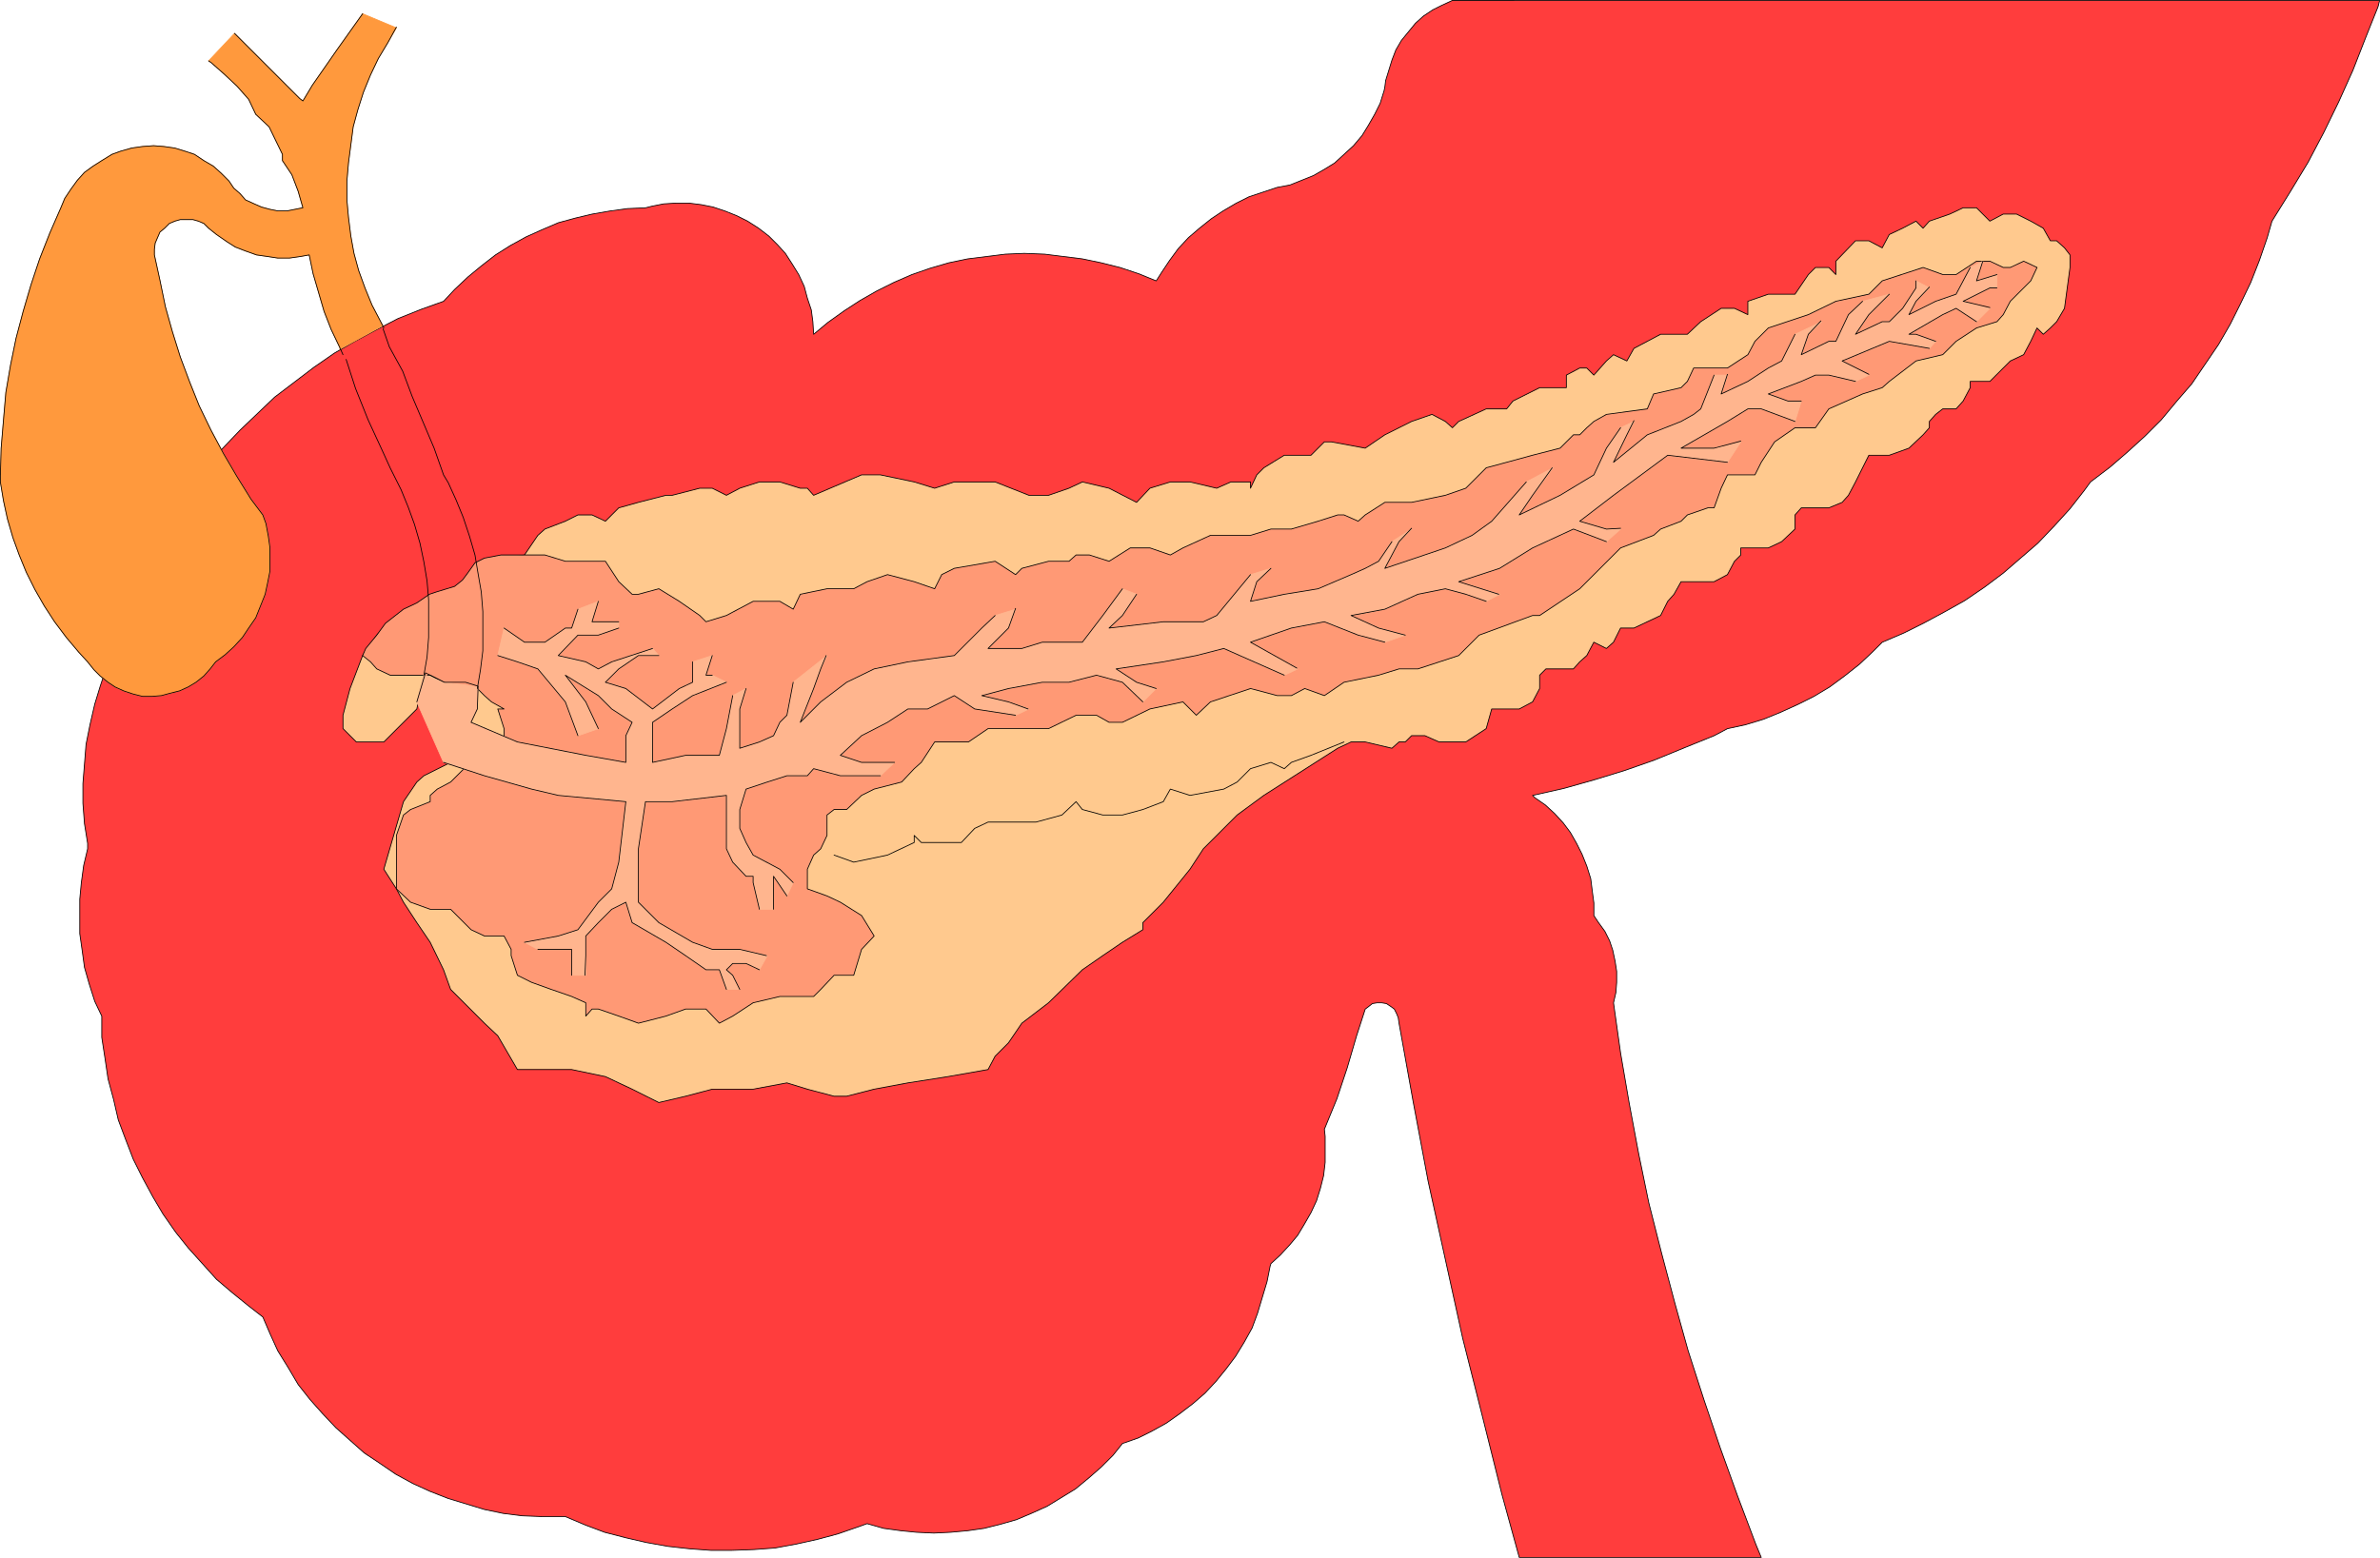
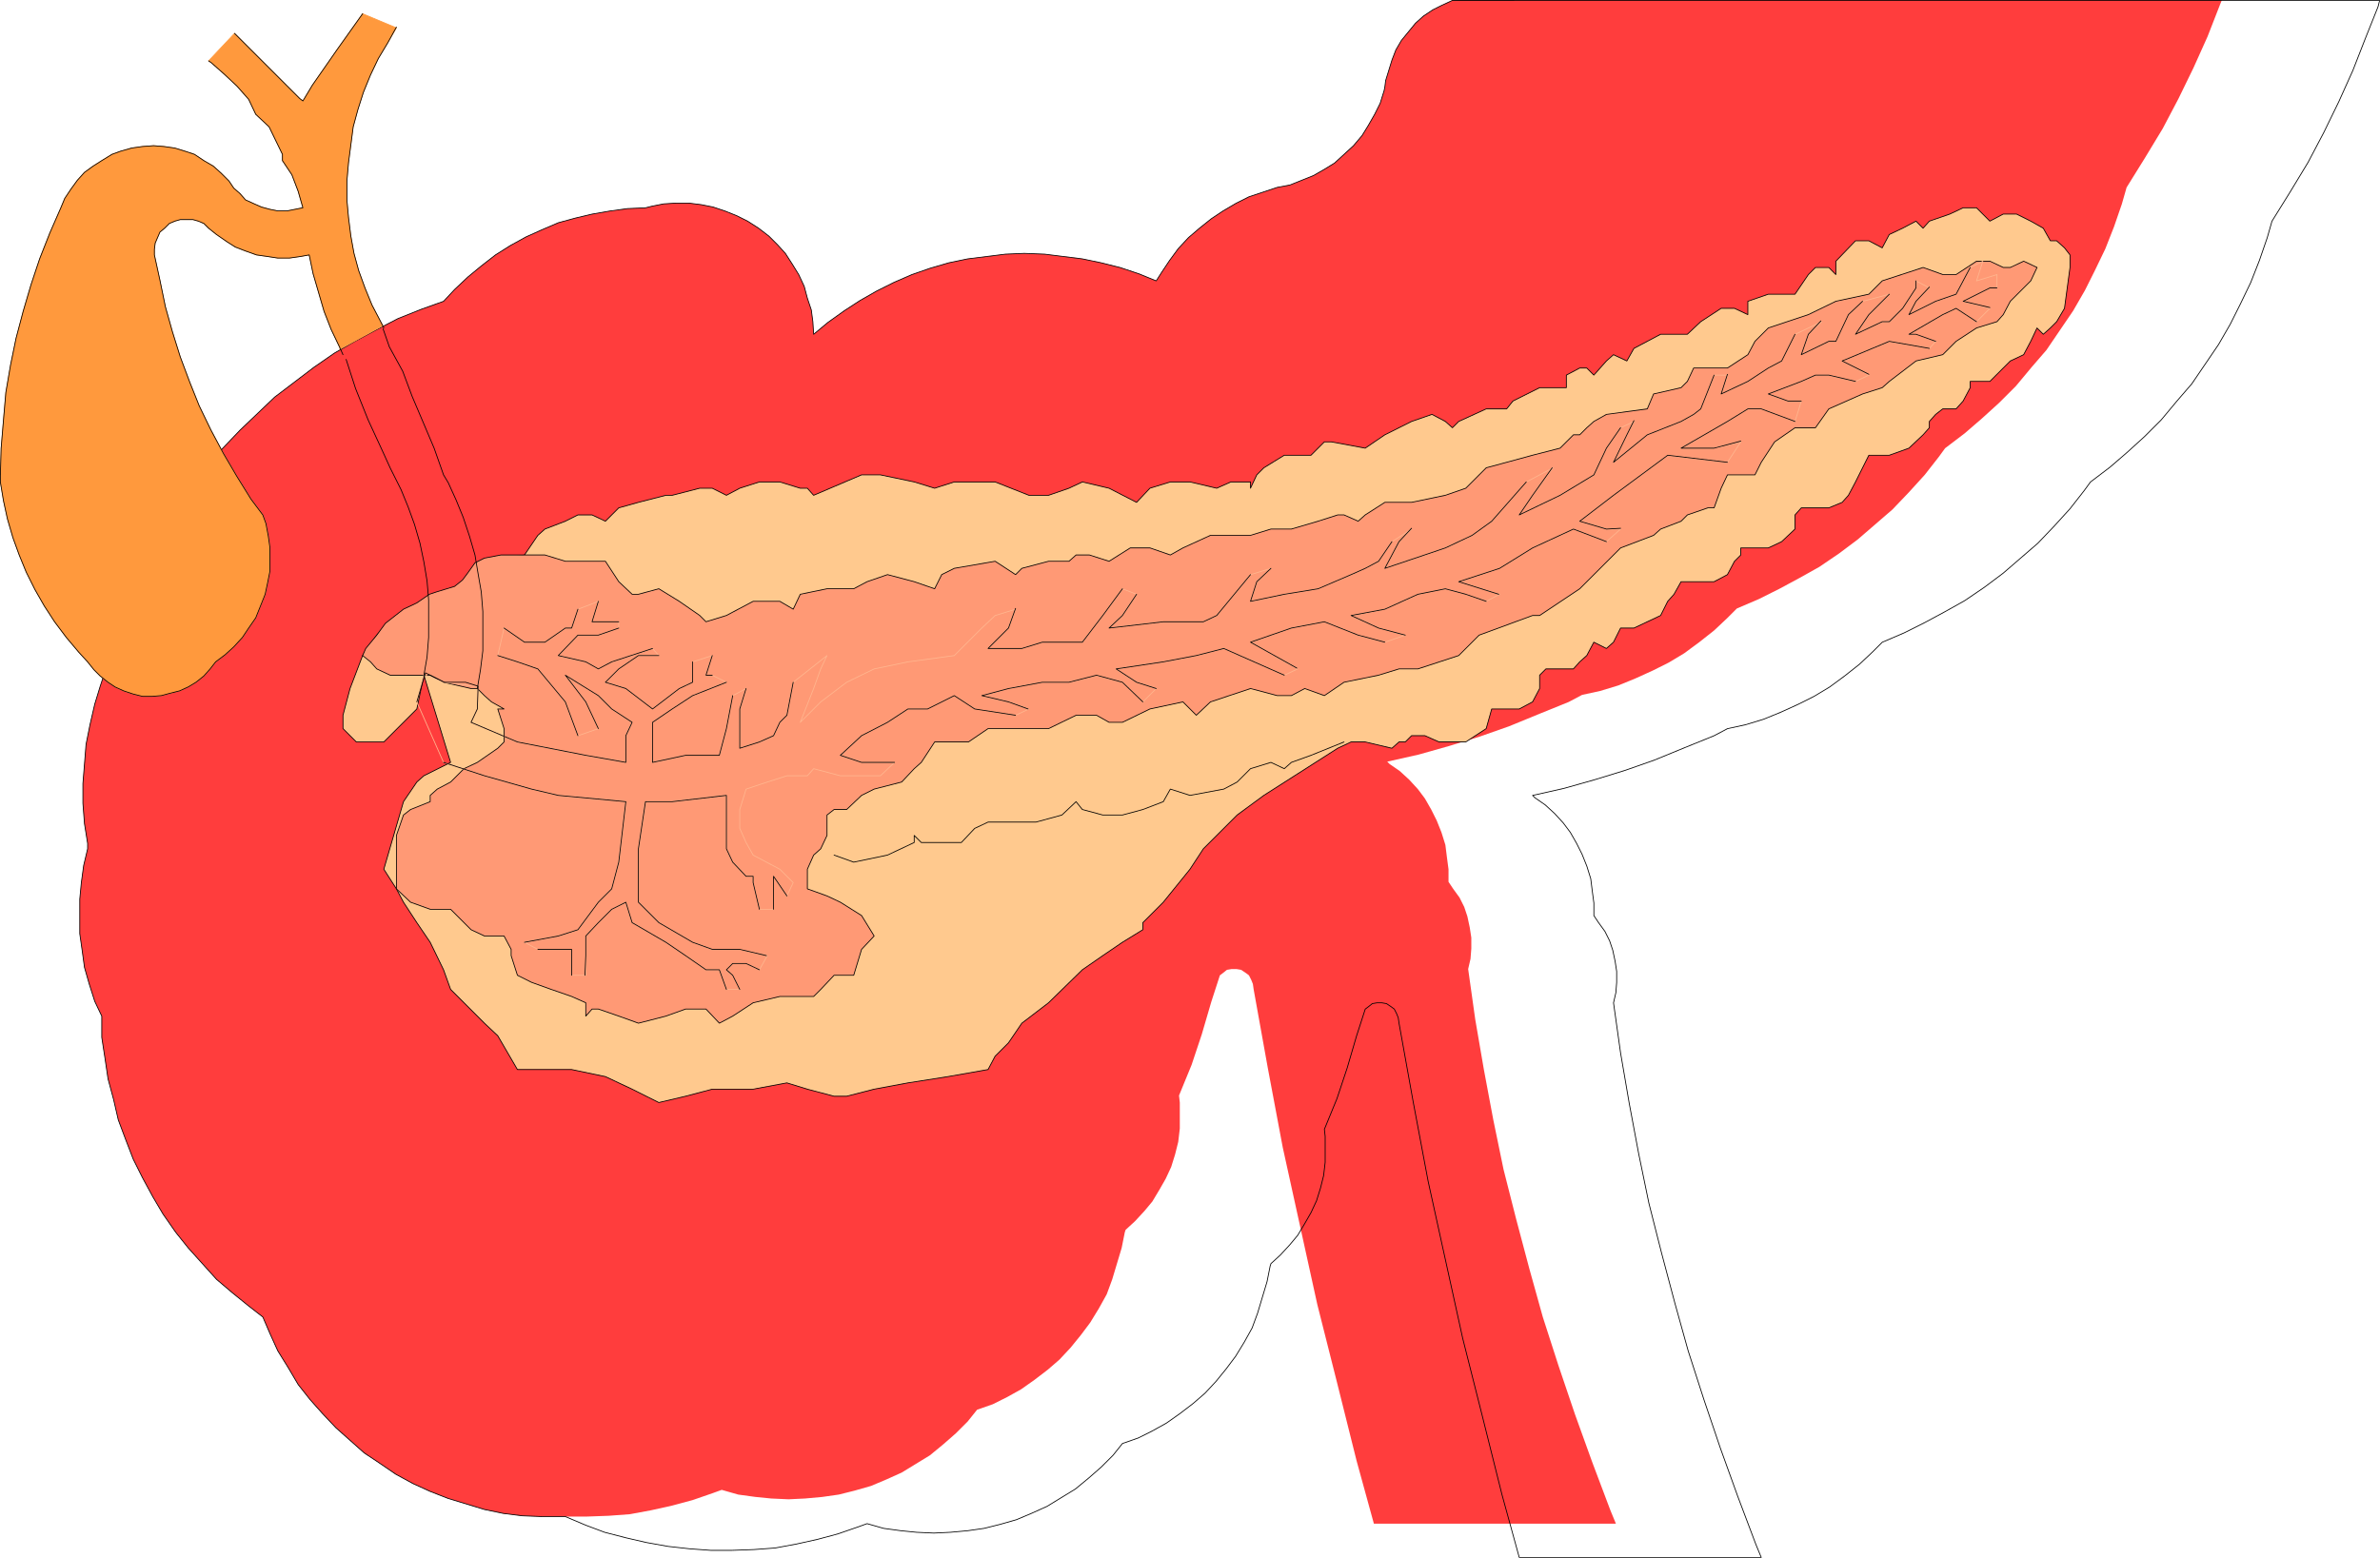
<svg xmlns="http://www.w3.org/2000/svg" xmlns:ns1="http://sodipodi.sourceforge.net/DTD/sodipodi-0.dtd" xmlns:ns2="http://www.inkscape.org/namespaces/inkscape" version="1.0" width="129.51mm" height="84.791mm" id="svg56" ns1:docname="Internal Organs 2.wmf">
  <ns1:namedview id="namedview56" pagecolor="#ffffff" bordercolor="#000000" borderopacity="0.25" ns2:showpageshadow="2" ns2:pageopacity="0.0" ns2:pagecheckerboard="0" ns2:deskcolor="#d1d1d1" ns2:document-units="mm" />
  <defs id="defs1">
    <pattern id="WMFhbasepattern" patternUnits="userSpaceOnUse" width="6" height="6" x="0" y="0" />
  </defs>
-   <path style="fill:#ff3d3d;fill-opacity:1;fill-rule:evenodd;stroke:none" d="m 298.717,0.081 -2.101,0.97 -1.939,0.97 -1.939,1.293 -1.616,1.454 -1.454,1.778 -1.454,1.778 -1.131,1.939 -0.808,2.101 -0.646,2.101 -0.646,2.101 -0.162,1.293 -0.162,0.808 -0.808,2.586 -1.131,2.263 -1.293,2.263 -1.293,2.101 -1.778,2.101 -1.939,1.778 -1.939,1.778 -2.101,1.293 -2.262,1.293 -2.424,0.97 -2.424,0.97 -2.586,0.485 -2.909,0.97 -2.909,0.97 -2.586,1.293 -2.747,1.616 -2.424,1.616 -2.424,1.939 -2.262,1.939 -2.101,2.263 -1.778,2.424 -1.616,2.424 -1.131,1.778 -3.555,-1.454 -3.878,-1.293 -3.878,-0.97 -3.878,-0.808 -3.878,-0.485 -3.878,-0.485 -4.202,-0.162 -3.878,0.162 -3.878,0.485 -3.878,0.485 -3.878,0.808 -3.878,1.131 -3.717,1.293 -3.717,1.616 -3.555,1.778 -3.394,1.939 -3.232,2.101 -3.394,2.424 -2.909,2.424 -0.162,-2.586 -0.323,-2.424 -0.808,-2.424 -0.646,-2.424 -1.131,-2.424 -1.293,-2.101 -1.454,-2.263 -1.616,-1.778 -1.778,-1.778 -2.101,-1.616 -2.262,-1.454 -2.262,-1.131 -2.424,-0.97 -2.424,-0.808 -2.424,-0.485 -2.586,-0.323 h -2.586 l -2.586,0.162 -2.424,0.485 -1.293,0.323 -3.717,0.162 -3.555,0.485 -3.717,0.646 -3.394,0.808 -3.555,0.97 -3.394,1.454 -3.232,1.454 -3.232,1.778 -3.07,1.939 -2.909,2.263 -2.747,2.263 -2.747,2.586 -2.262,2.424 -4.525,1.616 -4.848,1.939 -4.363,2.263 -4.525,2.424 -4.202,2.424 -4.202,2.909 -4.04,3.071 -4.04,3.071 -3.555,3.394 -3.555,3.394 -3.555,3.717 -3.232,3.879 -2.909,4.04 -2.909,4.04 -2.586,4.363 -2.424,4.202 -2.262,4.525 -1.939,4.687 -1.778,4.848 -1.616,4.525 -0.485,2.101 -1.778,3.879 -1.293,3.879 -1.131,3.717 -0.97,4.202 -0.808,4.04 -0.323,4.04 -0.323,4.04 v 4.04 l 0.323,4.202 0.646,4.04 v 1.131 l -0.808,3.394 -0.485,3.555 -0.323,3.394 v 3.717 3.394 l 0.485,3.394 0.485,3.555 0.97,3.394 1.131,3.555 1.454,3.071 v 4.363 l 0.646,4.202 0.646,4.363 1.131,4.202 0.97,4.202 1.454,3.879 1.616,4.202 1.939,3.879 2.101,3.879 2.101,3.555 2.586,3.717 2.586,3.232 2.909,3.232 2.909,3.232 3.232,2.747 3.394,2.747 2.909,2.263 1.454,3.394 1.616,3.555 2.101,3.394 2.101,3.555 2.424,3.071 2.586,2.909 2.747,2.909 2.909,2.586 2.909,2.586 3.394,2.263 3.07,2.101 3.555,1.939 3.555,1.616 3.717,1.454 3.717,1.131 3.717,1.131 3.878,0.808 3.878,0.485 4.04,0.162 h 3.878 0.97 l 4.202,1.778 3.878,1.454 4.363,1.131 4.202,0.97 4.525,0.808 4.363,0.485 4.363,0.323 h 4.363 l 4.525,-0.162 4.363,-0.323 4.363,-0.808 4.363,-0.97 4.202,-1.131 4.202,-1.454 1.778,-0.646 3.394,0.97 3.555,0.485 3.232,0.323 3.555,0.162 3.394,-0.162 3.555,-0.323 3.394,-0.485 3.232,-0.808 3.394,-0.97 3.07,-1.293 3.232,-1.454 2.909,-1.778 2.909,-1.778 2.747,-2.263 2.586,-2.263 2.424,-2.424 1.939,-2.424 3.232,-1.131 2.909,-1.454 2.909,-1.616 2.747,-1.939 2.747,-2.101 2.424,-2.101 2.262,-2.424 2.101,-2.586 1.939,-2.586 1.778,-2.909 1.616,-2.909 1.131,-3.071 0.97,-3.232 0.97,-3.232 0.646,-3.232 0.162,-0.485 1.939,-1.778 1.939,-2.101 1.616,-1.939 1.454,-2.424 1.293,-2.263 1.131,-2.424 0.808,-2.586 0.646,-2.586 0.323,-2.747 v -2.586 -2.747 l -0.162,-1.454 2.586,-6.303 2.101,-6.303 1.939,-6.626 1.778,-5.495 0.646,-0.485 0.808,-0.646 0.97,-0.162 h 0.97 l 0.97,0.162 0.97,0.646 0.646,0.485 0.485,0.97 0.323,0.808 0.162,1.131 2.909,16.161 3.07,16.322 3.555,16.161 3.555,16.161 4.04,15.999 4.04,16.161 3.555,12.929 h 49.773 l -1.131,-2.747 -3.717,-9.858 -3.555,-9.858 -3.394,-10.02 -3.232,-10.02 -2.747,-9.858 -2.747,-10.343 -2.586,-10.181 -2.101,-10.181 -1.939,-10.343 -1.778,-10.343 -1.454,-10.343 0.485,-2.101 0.162,-2.101 v -2.263 l -0.323,-2.101 -0.485,-2.263 -0.646,-1.939 -0.97,-1.939 -1.293,-1.778 -0.97,-1.454 v -2.586 l -0.323,-2.424 -0.323,-2.586 -0.808,-2.586 -0.97,-2.424 -1.131,-2.263 -1.293,-2.263 -1.454,-1.939 -1.778,-1.939 -1.939,-1.778 -2.101,-1.454 -0.485,-0.485 6.464,-1.454 6.302,-1.778 6.302,-1.939 5.979,-2.101 6.302,-2.586 5.979,-2.424 2.747,-1.454 3.717,-0.808 3.717,-1.131 3.555,-1.454 3.555,-1.616 3.232,-1.616 3.232,-1.939 3.07,-2.263 3.07,-2.424 2.747,-2.586 1.939,-1.939 4.525,-1.939 4.202,-2.101 4.202,-2.263 4.04,-2.263 4.04,-2.747 3.878,-2.909 3.555,-3.071 3.555,-3.071 3.394,-3.555 3.232,-3.555 2.909,-3.717 1.293,-1.778 4.04,-3.071 3.555,-3.071 3.555,-3.232 3.394,-3.394 3.232,-3.879 3.07,-3.555 2.747,-4.04 2.747,-4.04 2.424,-4.202 2.101,-4.202 2.101,-4.363 1.778,-4.525 1.616,-4.687 0.97,-3.394 3.717,-5.979 3.717,-6.141 3.232,-6.141 3.07,-6.303 2.909,-6.464 2.586,-6.626 2.586,-6.464 0.323,-1.293 z" id="path1" />
+   <path style="fill:#ff3d3d;fill-opacity:1;fill-rule:evenodd;stroke:none" d="m 298.717,0.081 -2.101,0.97 -1.939,0.97 -1.939,1.293 -1.616,1.454 -1.454,1.778 -1.454,1.778 -1.131,1.939 -0.808,2.101 -0.646,2.101 -0.646,2.101 -0.162,1.293 -0.162,0.808 -0.808,2.586 -1.131,2.263 -1.293,2.263 -1.293,2.101 -1.778,2.101 -1.939,1.778 -1.939,1.778 -2.101,1.293 -2.262,1.293 -2.424,0.97 -2.424,0.97 -2.586,0.485 -2.909,0.97 -2.909,0.97 -2.586,1.293 -2.747,1.616 -2.424,1.616 -2.424,1.939 -2.262,1.939 -2.101,2.263 -1.778,2.424 -1.616,2.424 -1.131,1.778 -3.555,-1.454 -3.878,-1.293 -3.878,-0.97 -3.878,-0.808 -3.878,-0.485 -3.878,-0.485 -4.202,-0.162 -3.878,0.162 -3.878,0.485 -3.878,0.485 -3.878,0.808 -3.878,1.131 -3.717,1.293 -3.717,1.616 -3.555,1.778 -3.394,1.939 -3.232,2.101 -3.394,2.424 -2.909,2.424 -0.162,-2.586 -0.323,-2.424 -0.808,-2.424 -0.646,-2.424 -1.131,-2.424 -1.293,-2.101 -1.454,-2.263 -1.616,-1.778 -1.778,-1.778 -2.101,-1.616 -2.262,-1.454 -2.262,-1.131 -2.424,-0.97 -2.424,-0.808 -2.424,-0.485 -2.586,-0.323 h -2.586 l -2.586,0.162 -2.424,0.485 -1.293,0.323 -3.717,0.162 -3.555,0.485 -3.717,0.646 -3.394,0.808 -3.555,0.97 -3.394,1.454 -3.232,1.454 -3.232,1.778 -3.07,1.939 -2.909,2.263 -2.747,2.263 -2.747,2.586 -2.262,2.424 -4.525,1.616 -4.848,1.939 -4.363,2.263 -4.525,2.424 -4.202,2.424 -4.202,2.909 -4.04,3.071 -4.04,3.071 -3.555,3.394 -3.555,3.394 -3.555,3.717 -3.232,3.879 -2.909,4.04 -2.909,4.04 -2.586,4.363 -2.424,4.202 -2.262,4.525 -1.939,4.687 -1.778,4.848 -1.616,4.525 -0.485,2.101 -1.778,3.879 -1.293,3.879 -1.131,3.717 -0.97,4.202 -0.808,4.04 -0.323,4.04 -0.323,4.04 v 4.04 l 0.323,4.202 0.646,4.04 v 1.131 l -0.808,3.394 -0.485,3.555 -0.323,3.394 v 3.717 3.394 l 0.485,3.394 0.485,3.555 0.97,3.394 1.131,3.555 1.454,3.071 v 4.363 l 0.646,4.202 0.646,4.363 1.131,4.202 0.97,4.202 1.454,3.879 1.616,4.202 1.939,3.879 2.101,3.879 2.101,3.555 2.586,3.717 2.586,3.232 2.909,3.232 2.909,3.232 3.232,2.747 3.394,2.747 2.909,2.263 1.454,3.394 1.616,3.555 2.101,3.394 2.101,3.555 2.424,3.071 2.586,2.909 2.747,2.909 2.909,2.586 2.909,2.586 3.394,2.263 3.07,2.101 3.555,1.939 3.555,1.616 3.717,1.454 3.717,1.131 3.717,1.131 3.878,0.808 3.878,0.485 4.04,0.162 h 3.878 0.97 h 4.363 l 4.525,-0.162 4.363,-0.323 4.363,-0.808 4.363,-0.97 4.202,-1.131 4.202,-1.454 1.778,-0.646 3.394,0.97 3.555,0.485 3.232,0.323 3.555,0.162 3.394,-0.162 3.555,-0.323 3.394,-0.485 3.232,-0.808 3.394,-0.97 3.07,-1.293 3.232,-1.454 2.909,-1.778 2.909,-1.778 2.747,-2.263 2.586,-2.263 2.424,-2.424 1.939,-2.424 3.232,-1.131 2.909,-1.454 2.909,-1.616 2.747,-1.939 2.747,-2.101 2.424,-2.101 2.262,-2.424 2.101,-2.586 1.939,-2.586 1.778,-2.909 1.616,-2.909 1.131,-3.071 0.97,-3.232 0.97,-3.232 0.646,-3.232 0.162,-0.485 1.939,-1.778 1.939,-2.101 1.616,-1.939 1.454,-2.424 1.293,-2.263 1.131,-2.424 0.808,-2.586 0.646,-2.586 0.323,-2.747 v -2.586 -2.747 l -0.162,-1.454 2.586,-6.303 2.101,-6.303 1.939,-6.626 1.778,-5.495 0.646,-0.485 0.808,-0.646 0.97,-0.162 h 0.97 l 0.97,0.162 0.97,0.646 0.646,0.485 0.485,0.97 0.323,0.808 0.162,1.131 2.909,16.161 3.07,16.322 3.555,16.161 3.555,16.161 4.04,15.999 4.04,16.161 3.555,12.929 h 49.773 l -1.131,-2.747 -3.717,-9.858 -3.555,-9.858 -3.394,-10.02 -3.232,-10.02 -2.747,-9.858 -2.747,-10.343 -2.586,-10.181 -2.101,-10.181 -1.939,-10.343 -1.778,-10.343 -1.454,-10.343 0.485,-2.101 0.162,-2.101 v -2.263 l -0.323,-2.101 -0.485,-2.263 -0.646,-1.939 -0.97,-1.939 -1.293,-1.778 -0.97,-1.454 v -2.586 l -0.323,-2.424 -0.323,-2.586 -0.808,-2.586 -0.97,-2.424 -1.131,-2.263 -1.293,-2.263 -1.454,-1.939 -1.778,-1.939 -1.939,-1.778 -2.101,-1.454 -0.485,-0.485 6.464,-1.454 6.302,-1.778 6.302,-1.939 5.979,-2.101 6.302,-2.586 5.979,-2.424 2.747,-1.454 3.717,-0.808 3.717,-1.131 3.555,-1.454 3.555,-1.616 3.232,-1.616 3.232,-1.939 3.07,-2.263 3.07,-2.424 2.747,-2.586 1.939,-1.939 4.525,-1.939 4.202,-2.101 4.202,-2.263 4.04,-2.263 4.04,-2.747 3.878,-2.909 3.555,-3.071 3.555,-3.071 3.394,-3.555 3.232,-3.555 2.909,-3.717 1.293,-1.778 4.04,-3.071 3.555,-3.071 3.555,-3.232 3.394,-3.394 3.232,-3.879 3.07,-3.555 2.747,-4.04 2.747,-4.04 2.424,-4.202 2.101,-4.202 2.101,-4.363 1.778,-4.525 1.616,-4.687 0.97,-3.394 3.717,-5.979 3.717,-6.141 3.232,-6.141 3.07,-6.303 2.909,-6.464 2.586,-6.626 2.586,-6.464 0.323,-1.293 z" id="path1" />
  <path style="fill:none;stroke:#000000;stroke-width:0.162px;stroke-linecap:round;stroke-linejoin:round;stroke-miterlimit:4;stroke-dasharray:none;stroke-opacity:1" d="m 298.717,0.081 -2.101,0.97 -1.939,0.97 -1.939,1.293 -1.616,1.454 -1.454,1.778 -1.454,1.778 -1.131,1.939 -0.808,2.101 -0.646,2.101 -0.646,2.101 -0.162,1.293 -0.162,0.808 -0.808,2.586 -1.131,2.263 -1.293,2.263 -1.293,2.101 -1.778,2.101 -1.939,1.778 -1.939,1.778 -2.101,1.293 -2.262,1.293 -2.424,0.97 -2.424,0.97 -2.586,0.485 -2.909,0.97 -2.909,0.97 -2.586,1.293 -2.747,1.616 -2.424,1.616 -2.424,1.939 -2.262,1.939 -2.101,2.263 -1.778,2.424 -1.616,2.424 -1.131,1.778 -3.555,-1.454 -3.878,-1.293 -3.878,-0.97 -3.878,-0.808 -3.878,-0.485 -3.878,-0.485 -4.202,-0.162 -3.878,0.162 -3.878,0.485 -3.878,0.485 -3.878,0.808 -3.878,1.131 -3.717,1.293 -3.717,1.616 -3.555,1.778 -3.394,1.939 -3.232,2.101 -3.394,2.424 -2.909,2.424 -0.162,-2.586 -0.323,-2.424 -0.808,-2.424 -0.646,-2.424 -1.131,-2.424 -1.293,-2.101 -1.454,-2.263 -1.616,-1.778 -1.778,-1.778 -2.101,-1.616 -2.262,-1.454 -2.262,-1.131 -2.424,-0.97 -2.424,-0.808 -2.424,-0.485 -2.586,-0.323 h -2.586 l -2.586,0.162 -2.424,0.485 -1.293,0.323 -3.717,0.162 -3.555,0.485 -3.717,0.646 -3.394,0.808 -3.555,0.97 -3.394,1.454 -3.232,1.454 -3.232,1.778 -3.07,1.939 -2.909,2.263 -2.747,2.263 -2.747,2.586 -2.262,2.424 -4.525,1.616 -4.848,1.939 -4.363,2.263 -4.525,2.424 -4.202,2.424 -4.202,2.909 -4.04,3.071 -4.04,3.071 -3.555,3.394 -3.555,3.394 -3.555,3.717 -3.232,3.879 -2.909,4.04 -2.909,4.04 -2.586,4.363 -2.424,4.202 -2.262,4.525 -1.939,4.687 -1.778,4.848 -1.616,4.525 -0.485,2.101 -1.778,3.879 -1.293,3.879 -1.131,3.717 -0.97,4.202 -0.808,4.04 -0.323,4.04 -0.323,4.04 v 4.04 l 0.323,4.202 0.646,4.04 v 1.131 l -0.808,3.394 -0.485,3.555 -0.323,3.394 v 3.717 3.394 l 0.485,3.394 0.485,3.555 0.97,3.394 1.131,3.555 1.454,3.071 v 4.363 l 0.646,4.202 0.646,4.363 1.131,4.202 0.97,4.202 1.454,3.879 1.616,4.202 1.939,3.879 2.101,3.879 2.101,3.555 2.586,3.717 2.586,3.232 2.909,3.232 2.909,3.232 3.232,2.747 3.394,2.747 2.909,2.263 1.454,3.394 1.616,3.555 2.101,3.394 2.101,3.555 2.424,3.071 2.586,2.909 2.747,2.909 2.909,2.586 2.909,2.586 3.394,2.263 3.07,2.101 3.555,1.939 3.555,1.616 3.717,1.454 3.717,1.131 3.717,1.131 3.878,0.808 3.878,0.485 4.04,0.162 h 3.878 0.97 l 4.202,1.778 3.878,1.454 4.363,1.131 4.202,0.97 4.525,0.808 4.363,0.485 4.363,0.323 h 4.363 l 4.525,-0.162 4.363,-0.323 4.363,-0.808 4.363,-0.97 4.202,-1.131 4.202,-1.454 1.778,-0.646 3.394,0.97 3.555,0.485 3.232,0.323 3.555,0.162 3.394,-0.162 3.555,-0.323 3.394,-0.485 3.232,-0.808 3.394,-0.97 3.07,-1.293 3.232,-1.454 2.909,-1.778 2.909,-1.778 2.747,-2.263 2.586,-2.263 2.424,-2.424 1.939,-2.424 3.232,-1.131 2.909,-1.454 2.909,-1.616 2.747,-1.939 2.747,-2.101 2.424,-2.101 2.262,-2.424 2.101,-2.586 1.939,-2.586 1.778,-2.909 1.616,-2.909 1.131,-3.071 0.97,-3.232 0.97,-3.232 0.646,-3.232 0.162,-0.485 1.939,-1.778 1.939,-2.101 1.616,-1.939 1.454,-2.424 1.293,-2.263 1.131,-2.424 0.808,-2.586 0.646,-2.586 0.323,-2.747 v -2.586 -2.747 l -0.162,-1.454 2.586,-6.303 2.101,-6.303 1.939,-6.626 1.778,-5.495 0.646,-0.485 0.808,-0.646 0.97,-0.162 h 0.97 l 0.97,0.162 0.97,0.646 0.646,0.485 0.485,0.97 0.323,0.808 0.162,1.131 2.909,16.161 3.07,16.322 3.555,16.161 3.555,16.161 4.04,15.999 4.04,16.161 3.555,12.929 h 49.773 l -1.131,-2.747 -3.717,-9.858 -3.555,-9.858 -3.394,-10.02 -3.232,-10.02 -2.747,-9.858 -2.747,-10.343 -2.586,-10.181 -2.101,-10.181 -1.939,-10.343 -1.778,-10.343 -1.454,-10.343 0.485,-2.101 0.162,-2.101 v -2.263 l -0.323,-2.101 -0.485,-2.263 -0.646,-1.939 -0.97,-1.939 -1.293,-1.778 -0.97,-1.454 v -2.586 l -0.323,-2.424 -0.323,-2.586 -0.808,-2.586 -0.97,-2.424 -1.131,-2.263 -1.293,-2.263 -1.454,-1.939 -1.778,-1.939 -1.939,-1.778 -2.101,-1.454 -0.485,-0.485 6.464,-1.454 6.302,-1.778 6.302,-1.939 5.979,-2.101 6.302,-2.586 5.979,-2.424 2.747,-1.454 3.717,-0.808 3.717,-1.131 3.555,-1.454 3.555,-1.616 3.232,-1.616 3.232,-1.939 3.07,-2.263 3.07,-2.424 2.747,-2.586 1.939,-1.939 4.525,-1.939 4.202,-2.101 4.202,-2.263 4.04,-2.263 4.04,-2.747 3.878,-2.909 3.555,-3.071 3.555,-3.071 3.394,-3.555 3.232,-3.555 2.909,-3.717 1.293,-1.778 4.04,-3.071 3.555,-3.071 3.555,-3.232 3.394,-3.394 3.232,-3.879 3.07,-3.555 2.747,-4.04 2.747,-4.04 2.424,-4.202 2.101,-4.202 2.101,-4.363 1.778,-4.525 1.616,-4.687 0.97,-3.394 3.717,-5.979 3.717,-6.141 3.232,-6.141 3.07,-6.303 2.909,-6.464 2.586,-6.626 2.586,-6.464 0.323,-1.293 H 298.717 v 0" id="path2" />
  <path style="fill:#ffc98e;fill-opacity:1;fill-rule:evenodd;stroke:none" d="m 87.183,138.902 -1.454,6.949 -2.747,2.747 -4.04,4.04 h -2.747 -2.909 l -2.747,-2.747 v -2.747 l 1.454,-5.495 2.586,-6.788 2.909,-4.202 4.04,-4.04 2.909,-1.293 4.04,-1.616 1.454,-1.454 h 2.747 l 5.494,-5.333 1.454,-1.454 8.242,-1.293 2.747,-4.04 1.454,-1.293 4.202,-1.616 2.586,-1.293 h 2.909 l 2.747,1.293 2.747,-2.747 4.04,-1.131 5.656,-1.454 h 1.293 l 5.656,-1.454 h 2.586 l 2.909,1.454 2.747,-1.454 4.04,-1.293 h 2.909 1.293 l 4.202,1.293 h 1.454 l 1.293,1.454 9.858,-4.202 h 3.878 l 6.949,1.454 4.202,1.293 4.04,-1.293 h 8.403 l 6.949,2.747 h 4.04 l 4.202,-1.454 2.747,-1.293 5.494,1.293 5.656,2.909 2.747,-2.909 4.202,-1.293 h 4.04 l 5.494,1.293 2.909,-1.293 h 4.04 v 1.293 l 1.293,-2.747 1.454,-1.454 4.202,-2.586 h 2.747 2.747 l 1.454,-1.454 1.293,-1.293 h 1.454 l 6.949,1.293 4.04,-2.747 2.909,-1.454 2.586,-1.293 4.202,-1.454 2.747,1.454 1.454,1.293 1.293,-1.293 5.656,-2.586 h 2.747 1.454 l 1.293,-1.616 5.494,-2.747 h 5.494 v -2.586 l 2.747,-1.454 h 1.454 l 1.454,1.454 2.586,-2.909 1.454,-1.293 2.747,1.293 1.454,-2.586 2.747,-1.454 2.747,-1.454 h 1.454 4.04 l 2.747,-2.586 4.202,-2.747 h 2.747 l 2.747,1.293 v -2.747 l 4.202,-1.454 h 2.747 1.293 1.454 l 2.747,-4.04 1.454,-1.454 h 2.747 l 1.454,1.454 v -2.747 l 4.04,-4.202 h 2.747 l 2.747,1.454 1.454,-2.747 2.747,-1.293 2.747,-1.454 1.454,1.454 1.293,-1.454 4.202,-1.454 2.747,-1.293 h 2.747 l 1.293,1.293 1.454,1.454 2.747,-1.454 h 2.747 l 2.909,1.454 2.586,1.454 1.454,2.586 h 1.293 l 1.616,1.454 1.131,1.454 v 2.586 l -1.131,8.404 -1.616,2.747 -1.293,1.293 -1.454,1.293 -1.293,-1.293 -1.293,2.747 -1.454,2.747 -2.747,1.293 -1.454,1.454 -2.747,2.747 h -2.747 -1.293 v 1.293 l -1.454,2.747 -1.454,1.616 h -2.747 l -1.454,1.131 -1.293,1.454 v 1.293 l -1.293,1.454 -2.909,2.747 -4.04,1.454 h -4.202 l -2.747,5.495 -1.454,2.747 -1.293,1.454 -2.747,1.131 h -4.202 -1.454 l -1.293,1.454 v 2.909 l -2.747,2.586 -2.747,1.293 h -1.454 -4.202 v 1.454 l -1.293,1.293 -1.454,2.747 -2.747,1.454 h -2.747 -4.04 l -1.454,2.586 -1.293,1.454 -1.454,2.909 -2.747,1.293 -2.747,1.293 h -2.747 l -1.454,2.909 -1.454,1.293 -2.586,-1.293 -1.454,2.747 -1.454,1.293 -1.293,1.454 h -4.202 -1.454 l -1.293,1.293 v 2.747 l -1.454,2.747 -2.747,1.454 h -2.586 -3.07 l -1.131,4.04 -4.202,2.747 h -5.494 l -2.909,-1.293 h -2.747 l -1.293,1.293 h -1.293 l -1.454,1.293 -5.494,-1.293 h -2.909 l -2.747,1.293 -15.19,9.696 -5.494,4.04 -4.202,4.202 -2.747,2.747 -2.747,4.202 -5.494,6.788 -4.202,4.202 v 1.454 l -4.202,2.586 -4.04,2.747 -4.202,2.909 -6.949,6.788 -5.494,4.202 -2.747,4.04 -2.747,2.747 -1.454,2.747 -8.242,1.454 -8.242,1.293 -6.949,1.293 -5.656,1.454 h -2.586 l -5.494,-1.454 -4.202,-1.293 -6.949,1.293 h -8.403 l -5.494,1.454 -5.494,1.293 -5.494,-2.747 -5.494,-2.586 -6.949,-1.454 h -5.494 -5.656 l -4.04,-6.949 -2.747,-2.586 -4.202,-4.202 -2.747,-2.747 -1.454,-4.04 -2.747,-5.656 -2.747,-4.04 -2.747,-4.202 -1.454,-2.747 -2.586,-4.04 4.04,-13.898 2.747,-4.04 1.454,-1.293 5.494,-2.747 z" id="path3" />
  <path style="fill:none;stroke:#000000;stroke-width:0.162px;stroke-linecap:round;stroke-linejoin:round;stroke-miterlimit:4;stroke-dasharray:none;stroke-opacity:1" d="m 87.183,138.902 -1.454,6.949 -2.747,2.747 -4.04,4.04 h -2.747 -2.909 l -2.747,-2.747 v -2.747 l 1.454,-5.495 2.586,-6.788 2.909,-4.202 4.04,-4.04 2.909,-1.293 4.04,-1.616 1.454,-1.454 h 2.747 l 5.494,-5.333 1.454,-1.454 8.242,-1.293 2.747,-4.04 1.454,-1.293 4.202,-1.616 2.586,-1.293 h 2.909 l 2.747,1.293 2.747,-2.747 4.04,-1.131 5.656,-1.454 h 1.293 l 5.656,-1.454 h 2.586 l 2.909,1.454 2.747,-1.454 4.04,-1.293 h 2.909 1.293 l 4.202,1.293 h 1.454 l 1.293,1.454 9.858,-4.202 h 3.878 l 6.949,1.454 4.202,1.293 4.04,-1.293 h 8.403 l 6.949,2.747 h 4.04 l 4.202,-1.454 2.747,-1.293 5.494,1.293 5.656,2.909 2.747,-2.909 4.202,-1.293 h 4.04 l 5.494,1.293 2.909,-1.293 h 4.04 v 1.293 l 1.293,-2.747 1.454,-1.454 4.202,-2.586 h 2.747 2.747 l 1.454,-1.454 1.293,-1.293 h 1.454 l 6.949,1.293 4.04,-2.747 2.909,-1.454 2.586,-1.293 4.202,-1.454 2.747,1.454 1.454,1.293 1.293,-1.293 5.656,-2.586 h 2.747 1.454 l 1.293,-1.616 5.494,-2.747 h 5.494 v -2.586 l 2.747,-1.454 h 1.454 l 1.454,1.454 2.586,-2.909 1.454,-1.293 2.747,1.293 1.454,-2.586 2.747,-1.454 2.747,-1.454 h 1.454 4.04 l 2.747,-2.586 4.202,-2.747 h 2.747 l 2.747,1.293 v -2.747 l 4.202,-1.454 h 2.747 1.293 1.454 l 2.747,-4.04 1.454,-1.454 h 2.747 l 1.454,1.454 v -2.747 l 4.04,-4.202 h 2.747 l 2.747,1.454 1.454,-2.747 2.747,-1.293 2.747,-1.454 1.454,1.454 1.293,-1.454 4.202,-1.454 2.747,-1.293 h 2.747 l 1.293,1.293 1.454,1.454 2.747,-1.454 h 2.747 l 2.909,1.454 2.586,1.454 1.454,2.586 h 1.293 l 1.616,1.454 1.131,1.454 v 2.586 l -1.131,8.404 -1.616,2.747 -1.293,1.293 -1.454,1.293 -1.293,-1.293 -1.293,2.747 -1.454,2.747 -2.747,1.293 -1.454,1.454 -2.747,2.747 h -2.747 -1.293 v 1.293 l -1.454,2.747 -1.454,1.616 h -2.747 l -1.454,1.131 -1.293,1.454 v 1.293 l -1.293,1.454 -2.909,2.747 -4.04,1.454 h -4.202 l -2.747,5.495 -1.454,2.747 -1.293,1.454 -2.747,1.131 h -4.202 -1.454 l -1.293,1.454 v 2.909 l -2.747,2.586 -2.747,1.293 h -1.454 -4.202 v 1.454 l -1.293,1.293 -1.454,2.747 -2.747,1.454 h -2.747 -4.04 l -1.454,2.586 -1.293,1.454 -1.454,2.909 -2.747,1.293 -2.747,1.293 h -2.747 l -1.454,2.909 -1.454,1.293 -2.586,-1.293 -1.454,2.747 -1.454,1.293 -1.293,1.454 h -4.202 -1.454 l -1.293,1.293 v 2.747 l -1.454,2.747 -2.747,1.454 h -2.586 -3.07 l -1.131,4.04 -4.202,2.747 h -5.494 l -2.909,-1.293 h -2.747 l -1.293,1.293 h -1.293 l -1.454,1.293 -5.494,-1.293 h -2.909 l -2.747,1.293 -15.19,9.696 -5.494,4.04 -4.202,4.202 -2.747,2.747 -2.747,4.202 -5.494,6.788 -4.202,4.202 v 1.454 l -4.202,2.586 -4.04,2.747 -4.202,2.909 -6.949,6.788 -5.494,4.202 -2.747,4.04 -2.747,2.747 -1.454,2.747 -8.242,1.454 -8.242,1.293 -6.949,1.293 -5.656,1.454 h -2.586 l -5.494,-1.454 -4.202,-1.293 -6.949,1.293 h -8.403 l -5.494,1.454 -5.494,1.293 -5.494,-2.747 -5.494,-2.586 -6.949,-1.454 h -5.494 -5.656 l -4.04,-6.949 -2.747,-2.586 -4.202,-4.202 -2.747,-2.747 -1.454,-4.04 -2.747,-5.656 -2.747,-4.04 -2.747,-4.202 -1.454,-2.747 -2.586,-4.04 4.04,-13.898 2.747,-4.04 1.454,-1.293 5.494,-2.747 -5.494,-17.939 v 0" id="path4" />
  <path style="fill:#ff9975;fill-opacity:1;fill-rule:evenodd;stroke:none" d="m 75.225,133.407 -0.646,1.454 1.616,1.293 1.293,1.454 2.747,1.293 h 4.202 2.747 1.293 l 2.747,1.454 5.656,1.293 h 1.293 l 1.454,1.454 1.454,1.293 2.586,1.454 h -1.293 l 1.293,4.04 v 2.747 l -1.293,1.293 -4.202,2.909 -2.747,1.293 -2.747,2.747 -2.747,1.454 -1.454,1.293 v 1.293 l -4.04,1.616 -1.454,1.131 -1.454,4.202 v 2.747 4.202 4.04 l 2.909,2.747 4.04,1.454 h 4.202 l 4.202,4.202 2.747,1.293 h 2.747 1.293 l 1.454,2.747 v 1.293 l 1.293,4.04 2.909,1.454 4.04,1.454 4.202,1.454 2.909,1.293 v 2.747 l 1.293,-1.454 h 1.293 l 4.202,1.454 4.04,1.454 5.656,-1.454 4.04,-1.454 h 4.202 l 2.747,2.909 2.747,-1.454 4.202,-2.747 5.494,-1.293 h 2.747 4.202 l 1.454,-1.454 2.747,-2.909 h 1.293 2.747 l 1.616,-5.333 2.586,-2.747 -2.586,-4.202 -4.363,-2.747 -2.747,-1.293 -4.04,-1.454 v -1.293 -2.747 l 1.293,-2.909 1.454,-1.293 1.293,-2.747 v -4.202 l 1.454,-1.131 h 2.586 l 3.07,-2.909 2.586,-1.293 5.656,-1.454 2.586,-2.747 1.454,-1.293 2.747,-4.202 h 2.747 4.202 l 4.04,-2.747 h 9.858 2.586 l 5.656,-2.747 h 4.202 l 2.586,1.454 h 2.747 l 5.656,-2.747 6.787,-1.454 2.747,2.747 2.909,-2.747 8.242,-2.747 5.494,1.454 h 2.909 l 2.747,-1.454 4.04,1.454 4.04,-2.747 7.11,-1.454 4.202,-1.293 h 3.878 l 8.403,-2.747 2.747,-2.747 1.454,-1.454 10.989,-4.04 h 1.454 l 8.242,-5.495 8.403,-8.404 6.787,-2.586 1.454,-1.293 4.202,-1.616 1.293,-1.293 4.202,-1.454 h 1.293 l 1.454,-4.04 1.293,-2.747 h 5.656 l 1.293,-2.586 2.747,-4.202 4.202,-2.909 h 4.202 l 2.747,-3.879 6.949,-3.071 4.04,-1.293 1.454,-1.293 5.494,-4.202 5.494,-1.293 2.747,-2.747 4.202,-2.747 4.202,-1.293 1.293,-1.454 1.454,-2.747 4.202,-4.202 1.293,-2.747 -2.747,-1.293 -2.747,1.293 h -1.454 l -2.747,-1.293 h -2.747 l -4.202,2.747 h -2.747 l -4.04,-1.454 -8.403,2.747 -2.747,2.747 -6.787,1.454 -5.656,2.747 -8.242,2.747 -2.747,2.747 -1.454,2.747 -4.202,2.747 h -2.747 -4.202 l -1.293,2.747 -1.293,1.293 -5.656,1.293 -1.293,3.071 -8.403,1.131 -2.586,1.454 -1.454,1.293 -1.454,1.454 h -1.293 l -2.747,2.747 -5.656,1.454 -5.333,1.454 -4.202,1.131 -4.202,4.202 -4.202,1.454 -6.949,1.454 h -5.494 l -4.04,2.586 -1.454,1.293 -2.909,-1.293 h -1.293 l -4.04,1.293 -5.494,1.616 h -4.202 l -4.202,1.293 h -4.04 -4.202 l -5.656,2.586 -2.586,1.454 -4.202,-1.454 h -4.04 l -4.363,2.747 -4.04,-1.293 h -2.747 l -1.454,1.293 h -4.202 l -5.494,1.454 -1.293,1.293 -4.202,-2.747 -8.403,1.454 -2.586,1.293 -1.454,2.909 -4.202,-1.454 -5.494,-1.454 -4.202,1.454 -2.747,1.454 h -5.494 l -5.494,1.131 -1.454,3.071 -2.747,-1.616 h -4.202 -1.293 l -5.494,2.909 -4.202,1.293 -1.293,-1.293 -4.202,-2.909 -4.202,-2.586 -4.202,1.131 h -1.293 l -2.747,-2.586 -2.747,-4.202 h -5.656 -2.586 l -4.202,-1.293 h -2.747 -2.747 -3.555 l -3.394,0.646 -1.939,0.97 -1.616,2.263 -0.97,1.293 -1.616,1.293 -3.717,1.131 -1.454,0.485 -2.586,1.778 -2.747,1.293 -3.717,2.909 -1.778,2.424 -2.262,2.747 z" id="path5" />
  <path style="fill:none;stroke:#000000;stroke-width:0.162px;stroke-linecap:round;stroke-linejoin:round;stroke-miterlimit:4;stroke-dasharray:none;stroke-opacity:1" d="m 75.225,133.407 -0.646,1.454 1.616,1.293 1.293,1.454 2.747,1.293 h 4.202 2.747 1.293 l 2.747,1.454 5.656,1.293 h 1.293 l 1.454,1.454 1.454,1.293 2.586,1.454 h -1.293 l 1.293,4.04 v 2.747 l -1.293,1.293 -4.202,2.909 -2.747,1.293 -2.747,2.747 -2.747,1.454 -1.454,1.293 v 1.293 l -4.04,1.616 -1.454,1.131 -1.454,4.202 v 2.747 4.202 4.04 l 2.909,2.747 4.04,1.454 h 4.202 l 4.202,4.202 2.747,1.293 h 2.747 1.293 l 1.454,2.747 v 1.293 l 1.293,4.04 2.909,1.454 4.04,1.454 4.202,1.454 2.909,1.293 v 2.747 l 1.293,-1.454 h 1.293 l 4.202,1.454 4.04,1.454 5.656,-1.454 4.04,-1.454 h 4.202 l 2.747,2.909 2.747,-1.454 4.202,-2.747 5.494,-1.293 h 2.747 4.202 l 1.454,-1.454 2.747,-2.909 h 1.293 2.747 l 1.616,-5.333 2.586,-2.747 -2.586,-4.202 -4.363,-2.747 -2.747,-1.293 -4.04,-1.454 v -1.293 -2.747 l 1.293,-2.909 1.454,-1.293 1.293,-2.747 v -4.202 l 1.454,-1.131 h 2.586 l 3.07,-2.909 2.586,-1.293 5.656,-1.454 2.586,-2.747 1.454,-1.293 2.747,-4.202 h 2.747 4.202 l 4.04,-2.747 h 9.858 2.586 l 5.656,-2.747 h 4.202 l 2.586,1.454 h 2.747 l 5.656,-2.747 6.787,-1.454 2.747,2.747 2.909,-2.747 8.242,-2.747 5.494,1.454 h 2.909 l 2.747,-1.454 4.04,1.454 4.04,-2.747 7.11,-1.454 4.202,-1.293 h 3.878 l 8.403,-2.747 2.747,-2.747 1.454,-1.454 10.989,-4.04 h 1.454 l 8.242,-5.495 8.403,-8.404 6.787,-2.586 1.454,-1.293 4.202,-1.616 1.293,-1.293 4.202,-1.454 h 1.293 l 1.454,-4.04 1.293,-2.747 h 5.656 l 1.293,-2.586 2.747,-4.202 4.202,-2.909 h 4.202 l 2.747,-3.879 6.949,-3.071 4.04,-1.293 1.454,-1.293 5.494,-4.202 5.494,-1.293 2.747,-2.747 4.202,-2.747 4.202,-1.293 1.293,-1.454 1.454,-2.747 4.202,-4.202 1.293,-2.747 -2.747,-1.293 -2.747,1.293 h -1.454 l -2.747,-1.293 h -2.747 l -4.202,2.747 h -2.747 l -4.04,-1.454 -8.403,2.747 -2.747,2.747 -6.787,1.454 -5.656,2.747 -8.242,2.747 -2.747,2.747 -1.454,2.747 -4.202,2.747 h -2.747 -4.202 l -1.293,2.747 -1.293,1.293 -5.656,1.293 -1.293,3.071 -8.403,1.131 -2.586,1.454 -1.454,1.293 -1.454,1.454 h -1.293 l -2.747,2.747 -5.656,1.454 -5.333,1.454 -4.202,1.131 -4.202,4.202 -4.202,1.454 -6.949,1.454 h -5.494 l -4.04,2.586 -1.454,1.293 -2.909,-1.293 h -1.293 l -4.04,1.293 -5.494,1.616 h -4.202 l -4.202,1.293 h -4.04 -4.202 l -5.656,2.586 -2.586,1.454 -4.202,-1.454 h -4.04 l -4.363,2.747 -4.04,-1.293 h -2.747 l -1.454,1.293 h -4.202 l -5.494,1.454 -1.293,1.293 -4.202,-2.747 -8.403,1.454 -2.586,1.293 -1.454,2.909 -4.202,-1.454 -5.494,-1.454 -4.202,1.454 -2.747,1.454 h -5.494 l -5.494,1.131 -1.454,3.071 -2.747,-1.616 h -4.202 -1.293 l -5.494,2.909 -4.202,1.293 -1.293,-1.293 -4.202,-2.909 -4.202,-2.586 -4.202,1.131 h -1.293 l -2.747,-2.586 -2.747,-4.202 h -5.656 -2.586 l -4.202,-1.293 h -2.747 -2.747 -3.555 l -3.394,0.646 -1.939,0.97 -1.616,2.263 -0.97,1.293 -1.616,1.293 -3.717,1.131 -1.454,0.485 -2.586,1.778 -2.747,1.293 -3.717,2.909 -1.778,2.424 -2.262,2.747 v 0" id="path6" />
  <path style="fill:#ff993d;fill-opacity:1;fill-rule:evenodd;stroke:none" d="M 69.892,71.835 V 71.512 l -1.778,-3.717 -1.454,-3.717 -1.131,-3.879 -1.131,-3.879 -0.808,-3.879 -1.778,0.323 -2.262,0.323 H 57.126 L 55.025,52.765 52.762,52.442 50.5,51.634 48.399,50.826 46.622,49.694 44.521,48.24 42.905,46.947 41.935,45.978 40.804,45.493 39.673,45.169 h -1.293 -1.293 l -1.131,0.323 -1.131,0.485 -0.97,0.97 -0.97,0.808 -0.485,1.131 -0.485,1.131 -0.162,1.293 v 1.131 l 1.131,5.171 1.131,5.495 1.454,5.171 1.616,5.171 1.939,5.171 1.939,4.848 2.424,5.01 2.586,4.848 2.747,4.687 2.909,4.687 2.424,3.232 0.646,1.778 0.485,2.586 0.323,2.263 v 2.586 2.424 l -0.485,2.424 -0.485,2.263 -0.97,2.424 -0.97,2.424 -1.454,2.101 -1.293,1.939 -1.778,1.939 -1.778,1.616 -1.939,1.454 -1.131,1.454 -1.293,1.454 -1.616,1.293 -1.616,0.97 -1.778,0.808 -1.939,0.485 -1.778,0.485 -1.939,0.162 h -1.939 l -1.939,-0.485 -1.939,-0.646 -1.778,-0.808 -1.454,-0.97 -1.616,-1.293 -1.293,-1.293 -1.293,-1.616 -1.778,-1.939 -2.586,-3.071 -2.424,-3.232 -2.101,-3.232 -1.939,-3.394 -1.778,-3.555 -1.454,-3.555 -1.293,-3.555 -1.131,-3.879 -0.808,-3.717 -0.646,-3.879 v -1.293 l 0.162,-5.656 0.485,-5.818 0.485,-5.656 0.97,-5.656 1.131,-5.495 1.454,-5.495 1.616,-5.495 1.778,-5.333 2.101,-5.333 2.262,-5.171 0.808,-1.939 1.293,-1.939 1.293,-1.778 1.454,-1.616 1.778,-1.293 1.778,-1.131 2.101,-1.293 1.778,-0.646 2.262,-0.646 2.262,-0.323 2.262,-0.162 2.101,0.162 2.262,0.323 2.101,0.646 1.939,0.646 1.939,1.293 1.939,1.131 1.616,1.454 1.616,1.616 0.97,1.454 1.293,1.131 1.131,1.293 1.778,0.808 1.454,0.646 1.778,0.485 1.616,0.323 h 1.939 l 1.616,-0.323 1.616,-0.323 -0.97,-3.394 -1.293,-3.394 -1.939,-2.909 v -1.293 l -2.747,-5.656 -2.747,-2.586 -1.454,-3.071 -2.424,-2.747 -2.586,-2.424 -2.747,-2.424 -0.485,-0.323 5.333,-5.656 13.413,13.413 0.646,0.485 1.939,-3.232 5.171,-7.434 5.171,-7.272 6.949,2.909 -1.778,3.071 -1.939,3.232 -1.616,3.394 -1.454,3.555 -1.131,3.555 -0.97,3.555 -0.485,3.717 -0.485,3.717 -0.323,3.717 v 3.879 l 0.323,3.555 0.485,3.879 0.646,3.555 0.97,3.555 1.293,3.555 1.454,3.555 1.778,3.394 0.485,0.808 z" id="path7" />
  <path style="fill:none;stroke:#ff993d;stroke-width:0.162px;stroke-linecap:round;stroke-linejoin:round;stroke-miterlimit:4;stroke-dasharray:none;stroke-opacity:1" d="M 69.892,71.835 V 71.512 l -1.778,-3.717 -1.454,-3.717 -1.131,-3.879 -1.131,-3.879 -0.808,-3.879 -1.778,0.323 -2.262,0.323 H 57.126 L 55.025,52.765 52.762,52.442 50.5,51.634 48.399,50.826 46.622,49.694 44.521,48.24 42.905,46.947 41.935,45.978 40.804,45.493 39.673,45.169 h -1.293 -1.293 l -1.131,0.323 -1.131,0.485 -0.97,0.97 -0.97,0.808 -0.485,1.131 -0.485,1.131 -0.162,1.293 v 1.131 l 1.131,5.171 1.131,5.495 1.454,5.171 1.616,5.171 1.939,5.171 1.939,4.848 2.424,5.01 2.586,4.848 2.747,4.687 2.909,4.687 2.424,3.232 0.646,1.778 0.485,2.586 0.323,2.263 v 2.586 2.424 l -0.485,2.424 -0.485,2.263 -0.97,2.424 -0.97,2.424 -1.454,2.101 -1.293,1.939 -1.778,1.939 -1.778,1.616 -1.939,1.454 -1.131,1.454 -1.293,1.454 -1.616,1.293 -1.616,0.97 -1.778,0.808 -1.939,0.485 -1.778,0.485 -1.939,0.162 h -1.939 l -1.939,-0.485 -1.939,-0.646 -1.778,-0.808 -1.454,-0.97 -1.616,-1.293 -1.293,-1.293 -1.293,-1.616 -1.778,-1.939 -2.586,-3.071 -2.424,-3.232 -2.101,-3.232 -1.939,-3.394 -1.778,-3.555 -1.454,-3.555 -1.293,-3.555 -1.131,-3.879 -0.808,-3.717 -0.646,-3.879 v -1.293 l 0.162,-5.656 0.485,-5.818 0.485,-5.656 0.97,-5.656 1.131,-5.495 1.454,-5.495 1.616,-5.495 1.778,-5.333 2.101,-5.333 2.262,-5.171 0.808,-1.939 1.293,-1.939 1.293,-1.778 1.454,-1.616 1.778,-1.293 1.778,-1.131 2.101,-1.293 1.778,-0.646 2.262,-0.646 2.262,-0.323 2.262,-0.162 2.101,0.162 2.262,0.323 2.101,0.646 1.939,0.646 1.939,1.293 1.939,1.131 1.616,1.454 1.616,1.616 0.97,1.454 1.293,1.131 1.131,1.293 1.778,0.808 1.454,0.646 1.778,0.485 1.616,0.323 h 1.939 l 1.616,-0.323 1.616,-0.323 -0.97,-3.394 -1.293,-3.394 -1.939,-2.909 v -1.293 l -2.747,-5.656 -2.747,-2.586 -1.454,-3.071 -2.424,-2.747 -2.586,-2.424 -2.747,-2.424 -0.485,-0.323 5.333,-5.656 13.413,13.413 0.646,0.485 1.939,-3.232 5.171,-7.434 5.171,-7.272 6.949,2.909 -1.778,3.071 -1.939,3.232 -1.616,3.394 -1.454,3.555 -1.131,3.555 -0.97,3.555 -0.485,3.717 -0.485,3.717 -0.323,3.717 v 3.879 l 0.323,3.555 0.485,3.879 0.646,3.555 0.97,3.555 1.293,3.555 1.454,3.555 1.778,3.394 0.485,0.808 -8.888,4.848 v 0" id="path8" />
  <path style="fill:none;stroke:#000000;stroke-width:0.162px;stroke-linecap:round;stroke-linejoin:round;stroke-miterlimit:4;stroke-dasharray:none;stroke-opacity:1" d="m 81.527,5.575 -1.778,3.232 -1.939,3.232 -1.616,3.394 -1.454,3.555 -1.131,3.555 -0.97,3.555 -0.485,3.717 -0.485,3.717 -0.323,3.717 v 3.879 l 0.323,3.555 0.485,3.879 0.646,3.555 0.97,3.555 1.293,3.555 1.454,3.555 1.778,3.394 0.646,1.293" id="path9" />
  <path style="fill:none;stroke:#000000;stroke-width:0.162px;stroke-linecap:round;stroke-linejoin:round;stroke-miterlimit:4;stroke-dasharray:none;stroke-opacity:1" d="m 70.538,72.966 -0.646,-1.454 -1.778,-3.717 -1.454,-3.717 -1.131,-3.879 -1.131,-3.879 -0.808,-3.879 -1.778,0.323 -2.262,0.323 H 57.126 L 55.025,52.765 52.762,52.442 50.5,51.634 48.399,50.826 46.622,49.694 44.521,48.24 42.905,46.947 41.935,45.978 40.804,45.493 39.673,45.169 h -1.293 -1.293 l -1.131,0.323 -1.131,0.485 -0.97,0.97 -0.97,0.808 -0.485,1.131 -0.485,1.131 -0.162,1.293 v 1.131 l 1.131,5.171 1.131,5.495 1.454,5.171 1.616,5.171 1.939,5.171 1.939,4.848 2.424,5.01 2.586,4.848 2.747,4.687 2.909,4.687 2.424,3.232 0.646,1.778 0.485,2.586 0.323,2.263 v 2.586 2.424 l -0.485,2.424 -0.485,2.263 -0.97,2.424 -0.97,2.424 -1.454,2.101 -1.293,1.939 -1.778,1.939 -1.778,1.616 -1.939,1.454 -1.131,1.454 -1.293,1.454 -1.616,1.293 -1.616,0.97 -1.778,0.808 -1.939,0.485 -1.778,0.485 -1.939,0.162 h -1.939 l -1.939,-0.485 -1.939,-0.646 -1.778,-0.808 -1.454,-0.97 -1.616,-1.293 -1.293,-1.293 -1.293,-1.616 -1.778,-1.939 -2.586,-3.071 -2.424,-3.232 -2.101,-3.232 -1.939,-3.394 -1.778,-3.555 -1.454,-3.555 -1.293,-3.555 -1.131,-3.879 -0.808,-3.717 -0.646,-3.879 v -1.293 l 0.162,-5.656 0.485,-5.818 0.485,-5.656 0.97,-5.656 1.131,-5.495 1.454,-5.495 1.616,-5.495 1.778,-5.333 2.101,-5.333 2.262,-5.171 0.808,-1.939 1.293,-1.939 1.293,-1.778 1.454,-1.616 1.778,-1.293 1.778,-1.131 2.101,-1.293 1.778,-0.646 2.262,-0.646 2.262,-0.323 2.262,-0.162 2.101,0.162 2.262,0.323 2.101,0.646 1.939,0.646 1.939,1.293 1.939,1.131 1.616,1.454 1.616,1.616 0.97,1.454 1.293,1.131 1.131,1.293 1.778,0.808 1.454,0.646 1.778,0.485 1.616,0.323 h 1.939 l 1.616,-0.323 1.616,-0.323 -0.97,-3.394 -1.293,-3.394 -1.939,-2.909 V 31.756 L 55.348,26.1 52.601,23.514 51.146,20.443 48.722,17.696 46.137,15.272 43.39,12.848 42.905,12.525" id="path10" />
  <path style="fill:none;stroke:#000000;stroke-width:0.162px;stroke-linecap:round;stroke-linejoin:round;stroke-miterlimit:4;stroke-dasharray:none;stroke-opacity:1" d="m 48.238,6.868 13.413,13.413 0.646,0.485 1.939,-3.232 5.171,-7.434 5.171,-7.272" id="path11" />
-   <path style="fill:#ffb58e;fill-opacity:1;fill-rule:evenodd;stroke:none" d="m 91.223,156.841 8.403,2.747 9.696,2.747 5.494,1.293 13.898,1.293 -1.454,12.444 -1.454,5.495 -2.747,2.747 -4.202,5.656 -4.04,1.293 -6.949,1.293 2.747,1.454 h 4.202 1.454 1.293 v 5.333 h 2.909 v -4.04 -2.747 -1.293 l 2.586,-2.747 2.747,-2.747 2.909,-1.454 1.293,4.202 6.949,4.04 4.04,2.747 4.202,2.909 h 2.747 l 1.454,4.04 h 2.747 l -1.454,-2.909 -1.293,-1.131 1.293,-1.293 h 2.747 l 2.747,1.293 1.616,-2.909 -5.656,-1.293 h -5.656 l -4.04,-1.454 -6.949,-4.04 -4.202,-4.202 v -5.333 -5.656 l 1.454,-9.696 h 5.494 l 11.15,-1.293 v 5.495 5.495 l 1.293,2.747 2.747,2.909 h 1.454 v 1.293 l 1.293,5.495 h 2.909 v -4.202 -2.586 l 2.747,4.04 1.293,-2.747 -2.747,-2.747 -5.494,-2.909 -1.454,-2.586 -1.293,-2.909 v -3.879 l 1.293,-4.202 4.363,-1.454 4.04,-1.293 h 4.202 l 1.293,-1.454 5.494,1.454 h 4.363 3.878 l 2.909,-2.747 h -4.202 -2.586 l -4.363,-1.454 4.363,-4.04 5.333,-2.747 4.202,-2.747 h 4.04 l 5.494,-2.747 4.202,2.747 8.403,1.293 2.747,-1.293 -4.202,-1.454 -5.494,-1.293 5.494,-1.454 6.949,-1.293 h 5.494 l 5.656,-1.454 5.333,1.454 4.202,4.04 2.747,-2.747 -4.04,-1.293 -4.202,-2.747 9.696,-1.454 6.787,-1.293 5.656,-1.454 12.443,5.495 2.747,-1.293 -9.696,-5.495 8.403,-2.909 6.787,-1.293 6.949,2.747 5.494,1.454 4.202,-1.454 -5.494,-1.454 -5.656,-2.586 6.949,-1.293 6.787,-3.071 5.656,-1.131 4.202,1.131 4.202,1.454 2.747,-1.454 -8.403,-2.586 8.403,-2.747 6.787,-4.202 8.403,-3.879 6.787,2.586 2.909,-2.586 h -2.909 l -5.494,-1.616 6.949,-5.333 11.15,-8.242 12.282,1.454 2.747,-4.202 -5.494,1.293 h -6.787 l 9.534,-5.495 4.202,-2.586 h 2.747 l 6.949,2.586 1.293,-4.202 h -2.747 l -4.04,-1.454 6.787,-2.586 2.909,-1.293 h 2.747 l 5.494,1.293 2.747,-1.293 -5.494,-2.909 9.696,-4.04 8.242,1.454 1.293,-1.454 -4.04,-1.454 h -1.454 l 6.949,-4.04 2.747,-1.293 4.202,2.747 2.747,-2.747 -5.494,-1.454 5.494,-2.747 h 1.454 v -2.747 l -4.202,1.293 1.293,-4.04 -2.586,1.293 -2.909,5.495 -4.202,1.454 -5.494,2.747 1.454,-2.747 2.747,-2.747 -2.747,-1.454 v 1.454 l -2.747,4.202 -2.747,2.747 h -1.454 l -5.494,2.586 2.747,-4.04 4.202,-4.202 -5.494,1.454 -2.909,2.747 -2.586,5.495 h -1.454 l -5.656,2.747 1.454,-4.202 2.747,-2.586 -5.494,2.586 -2.747,5.495 -2.747,1.454 -4.202,2.747 -5.494,2.586 1.293,-3.879 H 352.53 l -2.747,6.949 -1.454,1.131 -2.586,1.454 -6.949,2.747 -6.949,5.656 2.747,-5.656 1.454,-2.747 -2.747,1.293 -2.909,4.202 -2.586,5.495 -6.949,4.202 -8.403,4.04 2.747,-4.04 4.202,-5.656 -5.494,2.909 -7.11,8.08 -4.04,2.909 -5.494,2.586 -12.443,4.202 2.909,-5.495 2.586,-2.586 -4.04,2.586 -2.747,4.04 -2.747,1.454 -2.909,1.293 -6.787,2.909 -6.949,1.131 -6.949,1.454 1.293,-4.04 2.909,-2.747 -4.202,1.293 -6.949,8.404 -2.747,1.293 h -8.242 l -11.15,1.293 2.747,-2.586 2.909,-4.363 -2.909,-1.131 -4.04,5.495 -4.202,5.495 h -8.242 l -4.202,1.293 h -6.949 l 4.202,-4.202 1.454,-3.879 -4.202,1.293 -2.747,2.586 -5.656,5.656 -9.534,1.293 -6.949,1.454 -5.656,2.747 -5.333,4.04 -4.202,4.202 2.747,-6.949 1.454,-4.04 1.293,-2.747 -6.949,5.495 -1.293,6.788 -1.454,1.454 -1.293,2.747 -2.909,1.293 -4.04,1.293 v -5.333 -2.747 l 1.293,-4.202 -2.747,1.454 -1.293,6.788 -1.454,5.495 h -6.949 l -6.787,1.454 v -4.202 -4.04 l 4.04,-2.747 4.202,-2.747 6.949,-2.747 -2.909,-1.454 h -1.293 l 1.293,-4.04 -4.04,1.293 v 4.202 l -2.747,1.293 -5.494,4.202 -5.494,-4.202 -4.202,-1.293 2.747,-2.747 4.04,-2.747 h 4.202 l -1.293,-1.454 -8.403,2.747 -2.747,1.454 -2.586,-1.454 -5.656,-1.293 4.04,-4.202 h 4.202 l 4.202,-1.454 v -1.293 h -5.494 l 1.293,-4.202 -4.202,1.616 -1.293,3.879 h -1.293 l -4.202,2.909 h -4.202 l -4.202,-2.909 -1.293,5.656 4.04,1.293 4.202,1.454 5.656,6.788 2.586,6.949 4.202,-1.454 -2.586,-5.495 -4.202,-5.495 6.787,4.202 2.747,2.747 4.202,2.747 -1.293,2.747 v 5.495 l -8.242,-1.454 -14.059,-2.747 -9.534,-4.04 1.293,-2.747 0.162,-4.525 -3.07,-0.485 -4.04,-0.485 -4.04,-1.616 -1.454,5.656 5.494,12.444 z" id="path12" />
  <path style="fill:none;stroke:#ffb58e;stroke-width:0.162px;stroke-linecap:round;stroke-linejoin:round;stroke-miterlimit:4;stroke-dasharray:none;stroke-opacity:1" d="m 91.223,156.841 8.403,2.747 9.696,2.747 5.494,1.293 13.898,1.293 -1.454,12.444 -1.454,5.495 -2.747,2.747 -4.202,5.656 -4.04,1.293 -6.949,1.293 2.747,1.454 h 4.202 1.454 1.293 v 5.333 h 2.909 v -4.04 -2.747 -1.293 l 2.586,-2.747 2.747,-2.747 2.909,-1.454 1.293,4.202 6.949,4.04 4.04,2.747 4.202,2.909 h 2.747 l 1.454,4.04 h 2.747 l -1.454,-2.909 -1.293,-1.131 1.293,-1.293 h 2.747 l 2.747,1.293 1.616,-2.909 -5.656,-1.293 h -5.656 l -4.04,-1.454 -6.949,-4.04 -4.202,-4.202 v -5.333 -5.656 l 1.454,-9.696 h 5.494 l 11.15,-1.293 v 5.495 5.495 l 1.293,2.747 2.747,2.909 h 1.454 v 1.293 l 1.293,5.495 h 2.909 v -4.202 -2.586 l 2.747,4.04 1.293,-2.747 -2.747,-2.747 -5.494,-2.909 -1.454,-2.586 -1.293,-2.909 v -3.879 l 1.293,-4.202 4.363,-1.454 4.04,-1.293 h 4.202 l 1.293,-1.454 5.494,1.454 h 4.363 3.878 l 2.909,-2.747 h -4.202 -2.586 l -4.363,-1.454 4.363,-4.04 5.333,-2.747 4.202,-2.747 h 4.04 l 5.494,-2.747 4.202,2.747 8.403,1.293 2.747,-1.293 -4.202,-1.454 -5.494,-1.293 5.494,-1.454 6.949,-1.293 h 5.494 l 5.656,-1.454 5.333,1.454 4.202,4.04 2.747,-2.747 -4.04,-1.293 -4.202,-2.747 9.696,-1.454 6.787,-1.293 5.656,-1.454 12.443,5.495 2.747,-1.293 -9.696,-5.495 8.403,-2.909 6.787,-1.293 6.949,2.747 5.494,1.454 4.202,-1.454 -5.494,-1.454 -5.656,-2.586 6.949,-1.293 6.787,-3.071 5.656,-1.131 4.202,1.131 4.202,1.454 2.747,-1.454 -8.403,-2.586 8.403,-2.747 6.787,-4.202 8.403,-3.879 6.787,2.586 2.909,-2.586 h -2.909 l -5.494,-1.616 6.949,-5.333 11.15,-8.242 12.282,1.454 2.747,-4.202 -5.494,1.293 h -6.787 l 9.534,-5.495 4.202,-2.586 h 2.747 l 6.949,2.586 1.293,-4.202 h -2.747 l -4.04,-1.454 6.787,-2.586 2.909,-1.293 h 2.747 l 5.494,1.293 2.747,-1.293 -5.494,-2.909 9.696,-4.04 8.242,1.454 1.293,-1.454 -4.04,-1.454 h -1.454 l 6.949,-4.04 2.747,-1.293 4.202,2.747 2.747,-2.747 -5.494,-1.454 5.494,-2.747 h 1.454 v -2.747 l -4.202,1.293 1.293,-4.04 -2.586,1.293 -2.909,5.495 -4.202,1.454 -5.494,2.747 1.454,-2.747 2.747,-2.747 -2.747,-1.454 v 1.454 l -2.747,4.202 -2.747,2.747 h -1.454 l -5.494,2.586 2.747,-4.04 4.202,-4.202 -5.494,1.454 -2.909,2.747 -2.586,5.495 h -1.454 l -5.656,2.747 1.454,-4.202 2.747,-2.586 -5.494,2.586 -2.747,5.495 -2.747,1.454 -4.202,2.747 -5.494,2.586 1.293,-3.879 H 352.53 l -2.747,6.949 -1.454,1.131 -2.586,1.454 -6.949,2.747 -6.949,5.656 2.747,-5.656 1.454,-2.747 -2.747,1.293 -2.909,4.202 -2.586,5.495 -6.949,4.202 -8.403,4.04 2.747,-4.04 4.202,-5.656 -5.494,2.909 -7.11,8.08 -4.04,2.909 -5.494,2.586 -12.443,4.202 2.909,-5.495 2.586,-2.586 -4.04,2.586 -2.747,4.04 -2.747,1.454 -2.909,1.293 -6.787,2.909 -6.949,1.131 -6.949,1.454 1.293,-4.04 2.909,-2.747 -4.202,1.293 -6.949,8.404 -2.747,1.293 h -8.242 l -11.15,1.293 2.747,-2.586 2.909,-4.363 -2.909,-1.131 -4.04,5.495 -4.202,5.495 h -8.242 l -4.202,1.293 h -6.949 l 4.202,-4.202 1.454,-3.879 -4.202,1.293 -2.747,2.586 -5.656,5.656 -9.534,1.293 -6.949,1.454 -5.656,2.747 -5.333,4.04 -4.202,4.202 2.747,-6.949 1.454,-4.04 1.293,-2.747 -6.949,5.495 -1.293,6.788 -1.454,1.454 -1.293,2.747 -2.909,1.293 -4.04,1.293 v -5.333 -2.747 l 1.293,-4.202 -2.747,1.454 -1.293,6.788 -1.454,5.495 h -6.949 l -6.787,1.454 v -4.202 -4.04 l 4.04,-2.747 4.202,-2.747 6.949,-2.747 -2.909,-1.454 h -1.293 l 1.293,-4.04 -4.04,1.293 v 4.202 l -2.747,1.293 -5.494,4.202 -5.494,-4.202 -4.202,-1.293 2.747,-2.747 4.04,-2.747 h 4.202 l -1.293,-1.454 -8.403,2.747 -2.747,1.454 -2.586,-1.454 -5.656,-1.293 4.04,-4.202 h 4.202 l 4.202,-1.454 v -1.293 h -5.494 l 1.293,-4.202 -4.202,1.616 -1.293,3.879 h -1.293 l -4.202,2.909 h -4.202 l -4.202,-2.909 -1.293,5.656 4.04,1.293 4.202,1.454 5.656,6.788 2.586,6.949 4.202,-1.454 -2.586,-5.495 -4.202,-5.495 6.787,4.202 2.747,2.747 4.202,2.747 -1.293,2.747 v 5.495 l -8.242,-1.454 -14.059,-2.747 -9.534,-4.04 1.293,-2.747 0.162,-4.525 -3.07,-0.485 -4.04,-0.485 -4.04,-1.616 -1.454,5.656 5.494,12.444 v 0" id="path13" />
  <path style="fill:none;stroke:#000000;stroke-width:0.162px;stroke-linecap:round;stroke-linejoin:round;stroke-miterlimit:4;stroke-dasharray:none;stroke-opacity:1" d="m 85.729,144.397 1.778,-5.979 3.878,1.939 h 4.363 l 2.586,0.808 -0.162,4.687 -1.293,2.747 9.534,4.04 14.059,2.747 8.242,1.454 v -5.495 l 1.293,-2.747 -4.202,-2.747 -2.747,-2.747 -6.787,-4.202 4.202,5.495 2.586,5.495" id="path14" />
  <path style="fill:none;stroke:#000000;stroke-width:0.162px;stroke-linecap:round;stroke-linejoin:round;stroke-miterlimit:4;stroke-dasharray:none;stroke-opacity:1" d="m 118.857,151.346 -2.586,-6.949 -5.656,-6.788 -4.202,-1.454 -4.04,-1.293" id="path15" />
  <path style="fill:none;stroke:#000000;stroke-width:0.162px;stroke-linecap:round;stroke-linejoin:round;stroke-miterlimit:4;stroke-dasharray:none;stroke-opacity:1" d="m 103.666,129.206 4.202,2.909 h 4.202 l 4.202,-2.909 h 1.293 l 1.293,-3.879" id="path16" />
  <path style="fill:none;stroke:#000000;stroke-width:0.162px;stroke-linecap:round;stroke-linejoin:round;stroke-miterlimit:4;stroke-dasharray:none;stroke-opacity:1" d="m 123.058,123.711 -1.293,4.202 h 5.494" id="path17" />
  <path style="fill:none;stroke:#000000;stroke-width:0.162px;stroke-linecap:round;stroke-linejoin:round;stroke-miterlimit:4;stroke-dasharray:none;stroke-opacity:1" d="m 127.26,129.206 -4.202,1.454 h -4.202 l -4.04,4.202 5.656,1.293 2.586,1.454 2.747,-1.454 8.403,-2.747" id="path18" />
  <path style="fill:none;stroke:#000000;stroke-width:0.162px;stroke-linecap:round;stroke-linejoin:round;stroke-miterlimit:4;stroke-dasharray:none;stroke-opacity:1" d="m 135.501,134.862 h -4.202 l -4.04,2.747 -2.747,2.747 4.202,1.293 5.494,4.202 5.494,-4.202 2.747,-1.293 v -4.202" id="path19" />
  <path style="fill:none;stroke:#000000;stroke-width:0.162px;stroke-linecap:round;stroke-linejoin:round;stroke-miterlimit:4;stroke-dasharray:none;stroke-opacity:1" d="m 146.49,134.862 -1.293,4.04 h 1.293" id="path20" />
  <path style="fill:none;stroke:#000000;stroke-width:0.162px;stroke-linecap:round;stroke-linejoin:round;stroke-miterlimit:4;stroke-dasharray:none;stroke-opacity:1" d="m 149.399,140.357 -6.949,2.747 -4.202,2.747 -4.04,2.747 v 4.04 4.202 l 6.787,-1.454 h 6.949 l 1.454,-5.495 1.293,-6.788" id="path21" />
  <path style="fill:none;stroke:#000000;stroke-width:0.162px;stroke-linecap:round;stroke-linejoin:round;stroke-miterlimit:4;stroke-dasharray:none;stroke-opacity:1" d="m 153.439,141.649 -1.293,4.202 v 2.747 5.333 l 4.04,-1.293 2.909,-1.293 1.293,-2.747 1.454,-1.454 1.293,-6.788" id="path22" />
-   <path style="fill:none;stroke:#000000;stroke-width:0.162px;stroke-linecap:round;stroke-linejoin:round;stroke-miterlimit:4;stroke-dasharray:none;stroke-opacity:1" d="m 169.922,134.862 -1.131,2.747 -1.454,4.04 -2.747,6.949 4.202,-4.202 5.333,-4.04 5.656,-2.747 6.949,-1.454 9.534,-1.293 5.656,-5.656 2.747,-2.586" id="path23" />
  <path style="fill:none;stroke:#000000;stroke-width:0.162px;stroke-linecap:round;stroke-linejoin:round;stroke-miterlimit:4;stroke-dasharray:none;stroke-opacity:1" d="m 208.868,125.165 -1.454,4.04 -4.202,4.202 h 6.949 l 4.202,-1.293 h 8.242 l 4.202,-5.495 4.04,-5.495" id="path24" />
  <path style="fill:none;stroke:#000000;stroke-width:0.162px;stroke-linecap:round;stroke-linejoin:round;stroke-miterlimit:4;stroke-dasharray:none;stroke-opacity:1" d="m 233.754,122.257 -2.909,4.363 -2.747,2.586 11.15,-1.293 h 8.242 l 2.747,-1.293 6.949,-8.404" id="path25" />
  <path style="fill:none;stroke:#000000;stroke-width:0.162px;stroke-linecap:round;stroke-linejoin:round;stroke-miterlimit:4;stroke-dasharray:none;stroke-opacity:1" d="m 261.388,116.923 -2.909,2.747 -1.293,4.04 6.949,-1.454 6.949,-1.131 6.787,-2.909 2.909,-1.293 2.747,-1.454 2.747,-4.04" id="path26" />
  <path style="fill:none;stroke:#000000;stroke-width:0.162px;stroke-linecap:round;stroke-linejoin:round;stroke-miterlimit:4;stroke-dasharray:none;stroke-opacity:1" d="m 290.314,108.681 -2.586,2.747 -2.909,5.495 12.443,-4.202 5.494,-2.586 4.04,-2.909 7.11,-8.08" id="path27" />
  <path style="fill:none;stroke:#000000;stroke-width:0.162px;stroke-linecap:round;stroke-linejoin:round;stroke-miterlimit:4;stroke-dasharray:none;stroke-opacity:1" d="m 319.24,96.238 -4.04,5.656 -2.747,4.04 8.403,-4.04 6.949,-4.202 2.586,-5.495 2.909,-4.202" id="path28" />
  <path style="fill:none;stroke:#000000;stroke-width:0.162px;stroke-linecap:round;stroke-linejoin:round;stroke-miterlimit:4;stroke-dasharray:none;stroke-opacity:1" d="m 336.047,86.541 -1.454,2.909 -2.747,5.656 6.949,-5.656 6.949,-2.747 2.586,-1.454 1.454,-1.131 2.747,-6.949" id="path29" />
  <path style="fill:none;stroke:#000000;stroke-width:0.162px;stroke-linecap:round;stroke-linejoin:round;stroke-miterlimit:4;stroke-dasharray:none;stroke-opacity:1" d="m 355.277,77.006 -1.293,4.04 5.494,-2.586 4.202,-2.747 2.747,-1.454 2.747,-5.495" id="path30" />
  <path style="fill:none;stroke:#000000;stroke-width:0.162px;stroke-linecap:round;stroke-linejoin:round;stroke-miterlimit:4;stroke-dasharray:none;stroke-opacity:1" d="m 374.508,66.017 -2.586,2.747 -1.454,4.202 5.656,-2.747 h 1.454 l 2.586,-5.495 2.909,-2.747" id="path31" />
  <path style="fill:none;stroke:#000000;stroke-width:0.162px;stroke-linecap:round;stroke-linejoin:round;stroke-miterlimit:4;stroke-dasharray:none;stroke-opacity:1" d="m 388.567,60.522 -4.202,4.202 -2.747,4.04 5.494,-2.586 h 1.454 l 2.747,-2.747 2.747,-4.202 v -1.454" id="path32" />
  <path style="fill:none;stroke:#000000;stroke-width:0.162px;stroke-linecap:round;stroke-linejoin:round;stroke-miterlimit:4;stroke-dasharray:none;stroke-opacity:1" d="m 396.808,59.068 -2.747,2.909 -1.454,2.747 5.494,-2.747 4.202,-1.454 2.909,-5.495" id="path33" />
-   <path style="fill:none;stroke:#000000;stroke-width:0.162px;stroke-linecap:round;stroke-linejoin:round;stroke-miterlimit:4;stroke-dasharray:none;stroke-opacity:1" d="m 407.797,53.735 -1.293,4.04 4.202,-1.293" id="path34" />
  <path style="fill:none;stroke:#000000;stroke-width:0.162px;stroke-linecap:round;stroke-linejoin:round;stroke-miterlimit:4;stroke-dasharray:none;stroke-opacity:1" d="m 91.223,156.841 8.403,2.747 9.696,2.747 5.494,1.293 13.898,1.293 -1.454,12.444 -1.454,5.495 -2.747,2.747 -4.202,5.656 -4.04,1.293 -6.949,1.293" id="path35" />
  <path style="fill:none;stroke:#000000;stroke-width:0.162px;stroke-linecap:round;stroke-linejoin:round;stroke-miterlimit:4;stroke-dasharray:none;stroke-opacity:1" d="m 110.615,195.303 h 4.202 1.454 1.293 v 5.333" id="path36" />
  <path style="fill:none;stroke:#000000;stroke-width:0.162px;stroke-linecap:round;stroke-linejoin:round;stroke-miterlimit:4;stroke-dasharray:none;stroke-opacity:1" d="m 120.311,200.636 0.162,-4.04 v -2.747 -1.293 l 2.586,-2.747 2.747,-2.747 2.909,-1.454 1.293,4.202 6.949,4.04 4.04,2.747 4.202,2.909 h 2.747 l 1.454,4.04" id="path37" />
  <path style="fill:none;stroke:#000000;stroke-width:0.162px;stroke-linecap:round;stroke-linejoin:round;stroke-miterlimit:4;stroke-dasharray:none;stroke-opacity:1" d="m 152.146,203.545 -1.454,-2.909 -1.293,-1.131 1.293,-1.293 h 2.747 l 2.747,1.293" id="path38" />
  <path style="fill:none;stroke:#000000;stroke-width:0.162px;stroke-linecap:round;stroke-linejoin:round;stroke-miterlimit:4;stroke-dasharray:none;stroke-opacity:1" d="m 157.641,196.596 -5.494,-1.293 h -5.656 l -4.04,-1.454 -6.949,-4.04 -4.202,-4.202 v -5.333 -5.656 l 1.454,-9.696 h 5.494 l 11.15,-1.293 v 5.495 5.495 l 1.293,2.747 2.747,2.909 h 1.454 v 1.293 l 1.293,5.495" id="path39" />
  <path style="fill:none;stroke:#000000;stroke-width:0.162px;stroke-linecap:round;stroke-linejoin:round;stroke-miterlimit:4;stroke-dasharray:none;stroke-opacity:1" d="m 159.095,187.061 v -4.202 -2.586 l 2.747,4.04" id="path40" />
-   <path style="fill:none;stroke:#000000;stroke-width:0.162px;stroke-linecap:round;stroke-linejoin:round;stroke-miterlimit:4;stroke-dasharray:none;stroke-opacity:1" d="m 163.135,181.567 -2.747,-2.747 -5.494,-2.909 -1.454,-2.586 -1.293,-2.909 v -3.879 l 1.293,-4.202 4.363,-1.454 4.04,-1.293 h 4.202 l 1.293,-1.454 5.494,1.454 h 4.363 3.878" id="path41" />
  <path style="fill:none;stroke:#000000;stroke-width:0.162px;stroke-linecap:round;stroke-linejoin:round;stroke-miterlimit:4;stroke-dasharray:none;stroke-opacity:1" d="m 183.981,156.841 h -4.202 -2.586 l -4.363,-1.454 4.363,-4.04 5.333,-2.747 4.202,-2.747 h 4.04 l 5.494,-2.747 4.202,2.747 8.403,1.293" id="path42" />
  <path style="fill:none;stroke:#000000;stroke-width:0.162px;stroke-linecap:round;stroke-linejoin:round;stroke-miterlimit:4;stroke-dasharray:none;stroke-opacity:1" d="m 211.453,145.851 -4.04,-1.454 -5.494,-1.293 5.494,-1.454 6.949,-1.293 h 5.494 l 5.656,-1.454 5.333,1.454 4.202,4.04" id="path43" />
  <path style="fill:none;stroke:#000000;stroke-width:0.162px;stroke-linecap:round;stroke-linejoin:round;stroke-miterlimit:4;stroke-dasharray:none;stroke-opacity:1" d="m 237.794,141.649 -4.04,-1.293 -4.202,-2.747 9.696,-1.454 6.787,-1.293 5.656,-1.454 12.443,5.495" id="path44" />
  <path style="fill:none;stroke:#000000;stroke-width:0.162px;stroke-linecap:round;stroke-linejoin:round;stroke-miterlimit:4;stroke-dasharray:none;stroke-opacity:1" d="m 266.721,137.448 -9.534,-5.333 8.403,-2.909 6.787,-1.293 6.949,2.747 5.494,1.454" id="path45" />
  <path style="fill:none;stroke:#000000;stroke-width:0.162px;stroke-linecap:round;stroke-linejoin:round;stroke-miterlimit:4;stroke-dasharray:none;stroke-opacity:1" d="m 289.021,130.66 -5.494,-1.454 -5.656,-2.586 6.949,-1.293 6.787,-3.071 5.656,-1.131 4.202,1.131 4.202,1.454" id="path46" />
  <path style="fill:none;stroke:#000000;stroke-width:0.162px;stroke-linecap:round;stroke-linejoin:round;stroke-miterlimit:4;stroke-dasharray:none;stroke-opacity:1" d="m 308.252,122.257 -8.242,-2.586 8.403,-2.747 6.787,-4.202 8.403,-3.879 6.787,2.586" id="path47" />
  <path style="fill:none;stroke:#000000;stroke-width:0.162px;stroke-linecap:round;stroke-linejoin:round;stroke-miterlimit:4;stroke-dasharray:none;stroke-opacity:1" d="m 333.3,108.681 -2.909,0.162 -5.494,-1.616 6.949,-5.333 11.15,-8.242 12.282,1.454" id="path48" />
  <path style="fill:none;stroke:#000000;stroke-width:0.162px;stroke-linecap:round;stroke-linejoin:round;stroke-miterlimit:4;stroke-dasharray:none;stroke-opacity:1" d="M 358.024,90.743 352.53,92.197 h -6.787 l 9.534,-5.495 4.202,-2.586 h 2.747 l 6.949,2.586" id="path49" />
  <path style="fill:none;stroke:#000000;stroke-width:0.162px;stroke-linecap:round;stroke-linejoin:round;stroke-miterlimit:4;stroke-dasharray:none;stroke-opacity:1" d="m 370.468,82.501 h -2.747 l -4.04,-1.454 6.787,-2.586 2.909,-1.293 h 2.747 l 5.494,1.293" id="path50" />
  <path style="fill:none;stroke:#000000;stroke-width:0.162px;stroke-linecap:round;stroke-linejoin:round;stroke-miterlimit:4;stroke-dasharray:none;stroke-opacity:1" d="m 384.365,77.006 -5.494,-2.747 9.696,-4.04 8.242,1.454" id="path51" />
  <path style="fill:none;stroke:#000000;stroke-width:0.162px;stroke-linecap:round;stroke-linejoin:round;stroke-miterlimit:4;stroke-dasharray:none;stroke-opacity:1" d="m 398.101,70.219 -4.04,-1.454 h -1.454 l 6.949,-4.04 2.747,-1.293 4.202,2.747" id="path52" />
  <path style="fill:none;stroke:#000000;stroke-width:0.162px;stroke-linecap:round;stroke-linejoin:round;stroke-miterlimit:4;stroke-dasharray:none;stroke-opacity:1" d="m 409.252,63.27 -5.494,-1.293 5.494,-2.747 h 1.454" id="path53" />
  <path style="fill:none;stroke:#000000;stroke-width:0.162px;stroke-linecap:round;stroke-linejoin:round;stroke-miterlimit:4;stroke-dasharray:none;stroke-opacity:1" d="m 276.416,152.639 -6.787,2.747 -4.04,1.454 -1.454,1.293 -2.747,-1.293 -4.202,1.293 -2.747,2.747 -2.747,1.454 -6.949,1.293 -4.04,-1.293 -1.454,2.586 -4.202,1.616 -4.202,1.131 h -4.04 l -4.202,-1.131 -1.293,-1.616 -2.909,2.747 -5.333,1.454 h -1.454 -6.949 -1.454 l -2.747,1.293 -2.747,2.909 h -2.747 -5.494 l -1.454,-1.454 v 1.454 l -5.494,2.586 -6.949,1.454 -4.04,-1.454" id="path54" />
  <path style="fill:none;stroke:#000000;stroke-width:0.162px;stroke-linecap:round;stroke-linejoin:round;stroke-miterlimit:4;stroke-dasharray:none;stroke-opacity:1" d="m 71.185,73.936 1.939,5.979 2.586,6.464 2.909,6.303 1.616,3.555 0.485,0.97 1.778,3.555 1.454,3.555 1.293,3.555 1.131,3.879 0.808,3.879 0.646,3.879 0.323,3.879 v 4.04 3.717 l -0.323,4.04 -0.646,3.717" id="path55" />
  <path style="fill:none;stroke:#000000;stroke-width:0.162px;stroke-linecap:round;stroke-linejoin:round;stroke-miterlimit:4;stroke-dasharray:none;stroke-opacity:1" d="m 78.78,67.633 1.293,3.717 2.747,5.01 1.939,5.171 2.262,5.333 2.262,5.333 1.939,5.495 0.97,1.616 1.616,3.555 1.454,3.555 1.293,3.879 1.131,3.879 0.646,3.879 0.646,3.717 0.323,4.04 v 3.879 4.202 l -0.485,3.879 -0.646,3.879" id="path56" />
</svg>